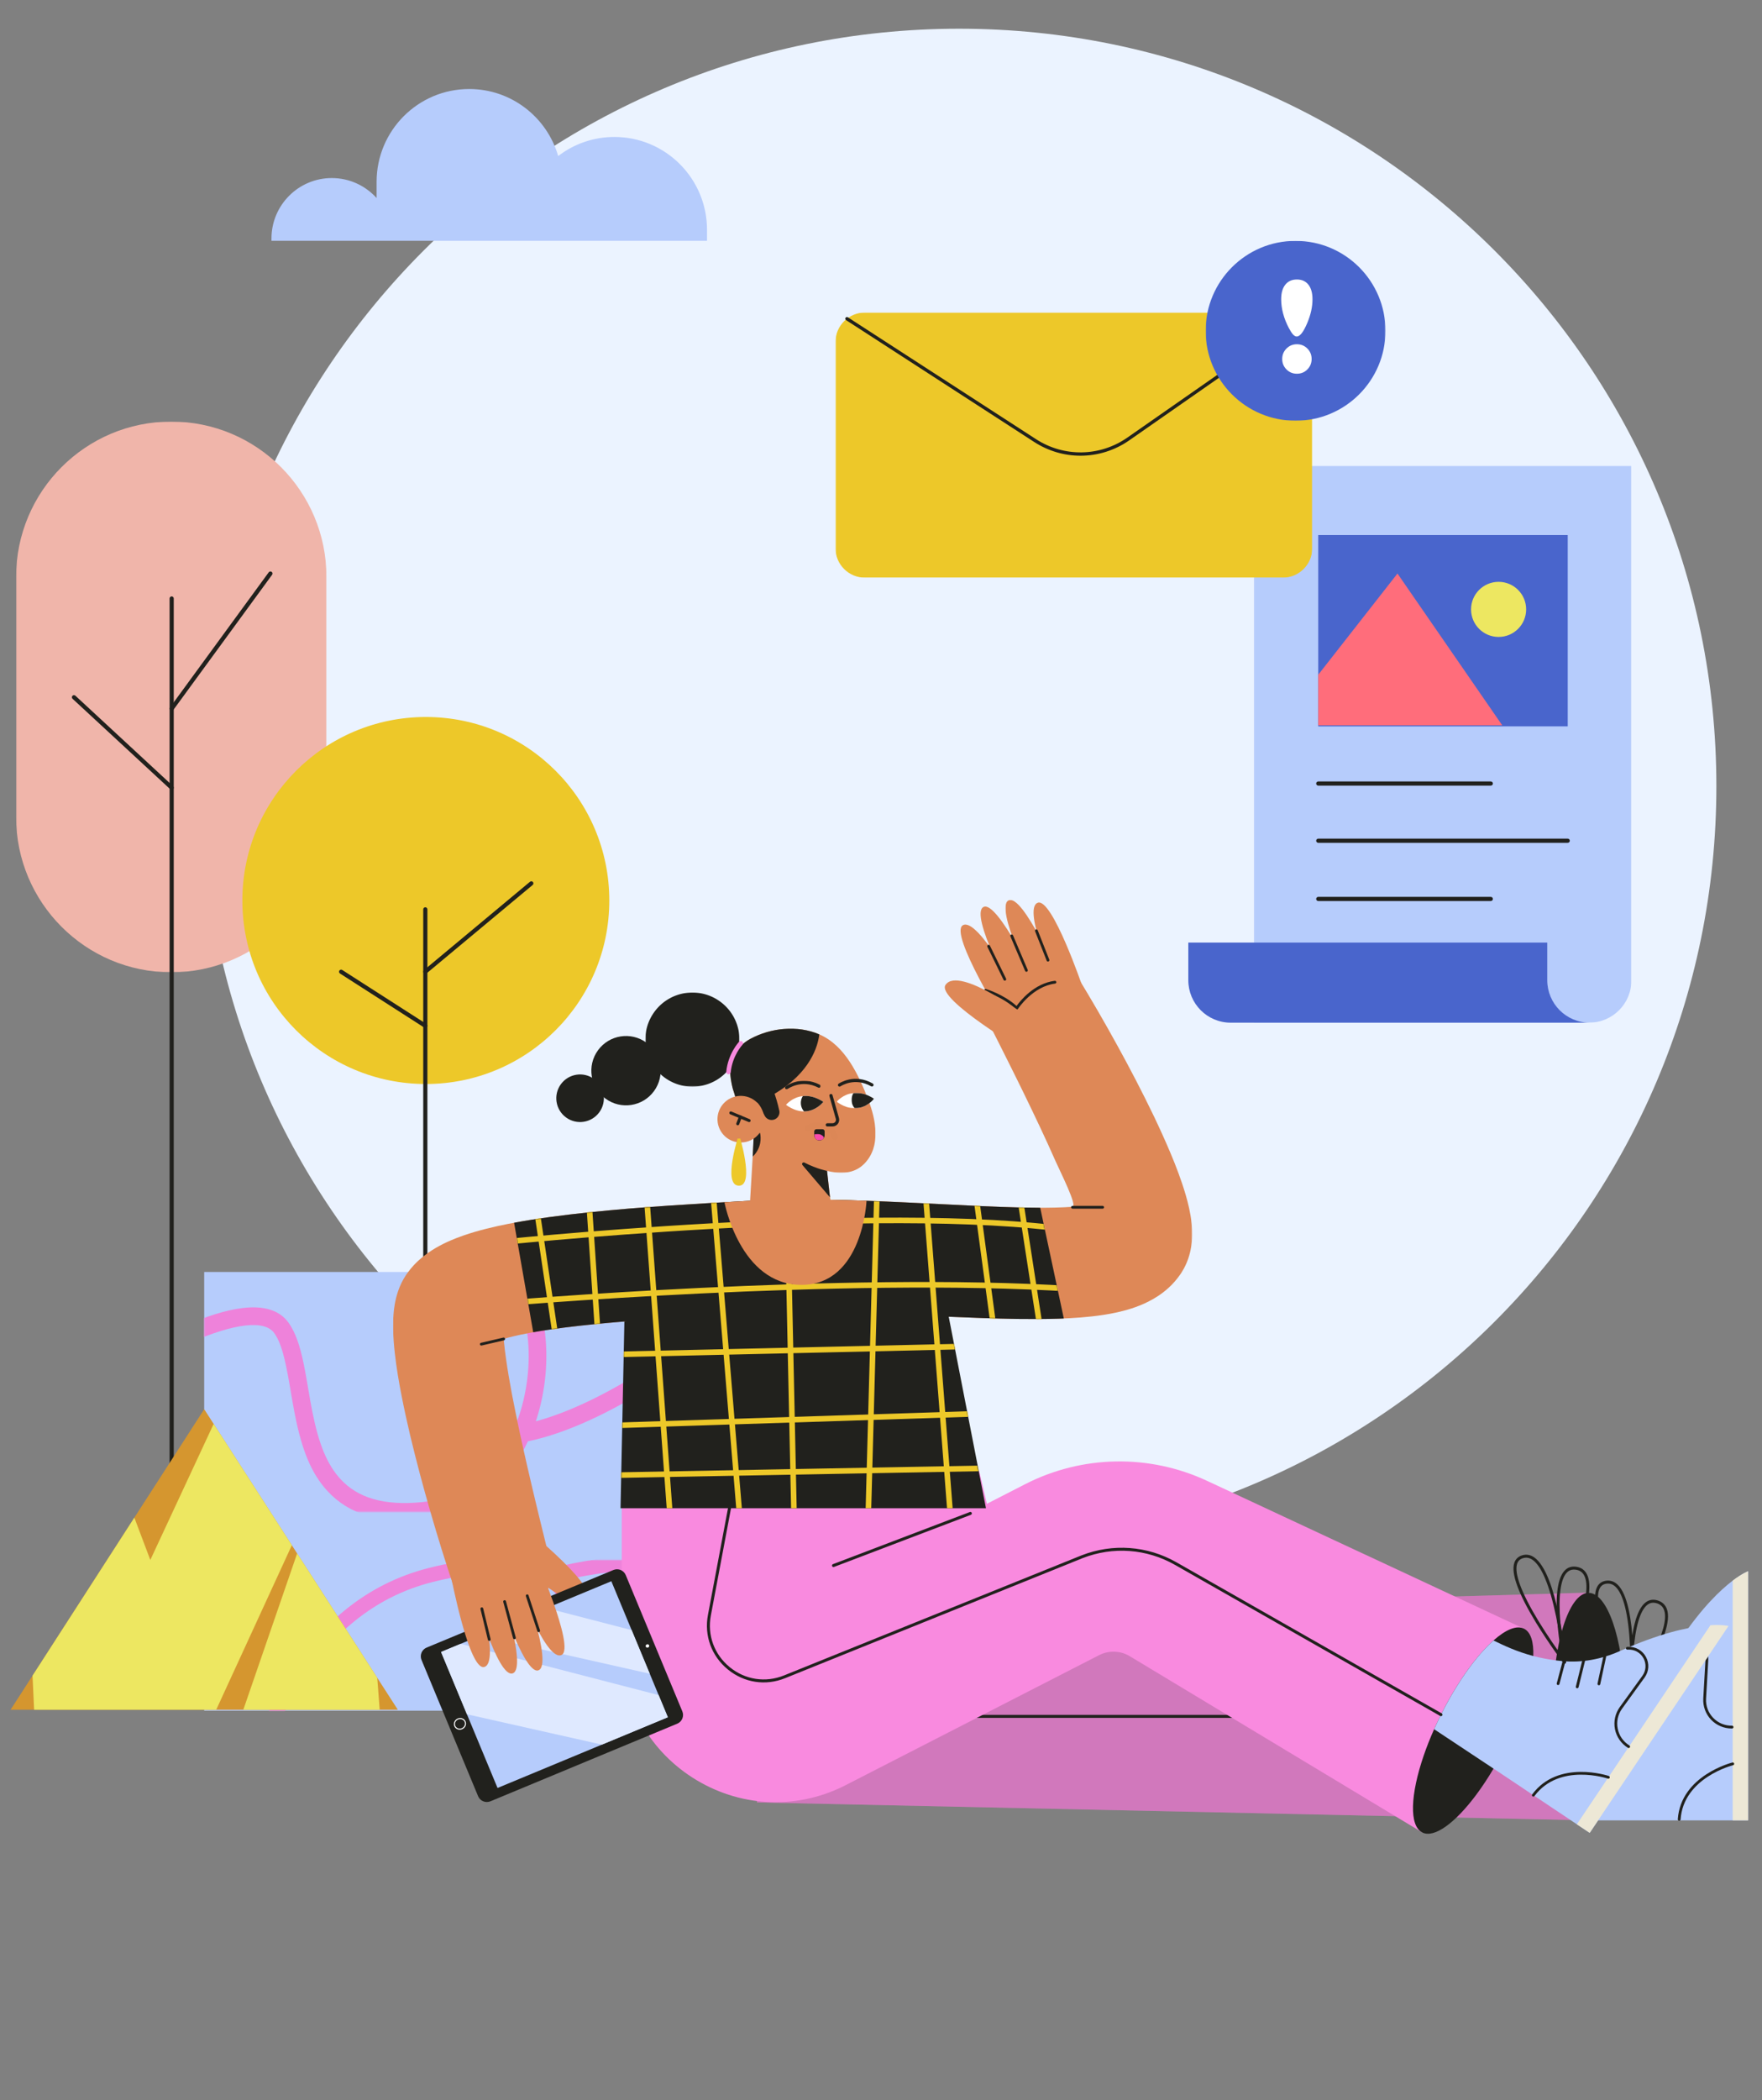
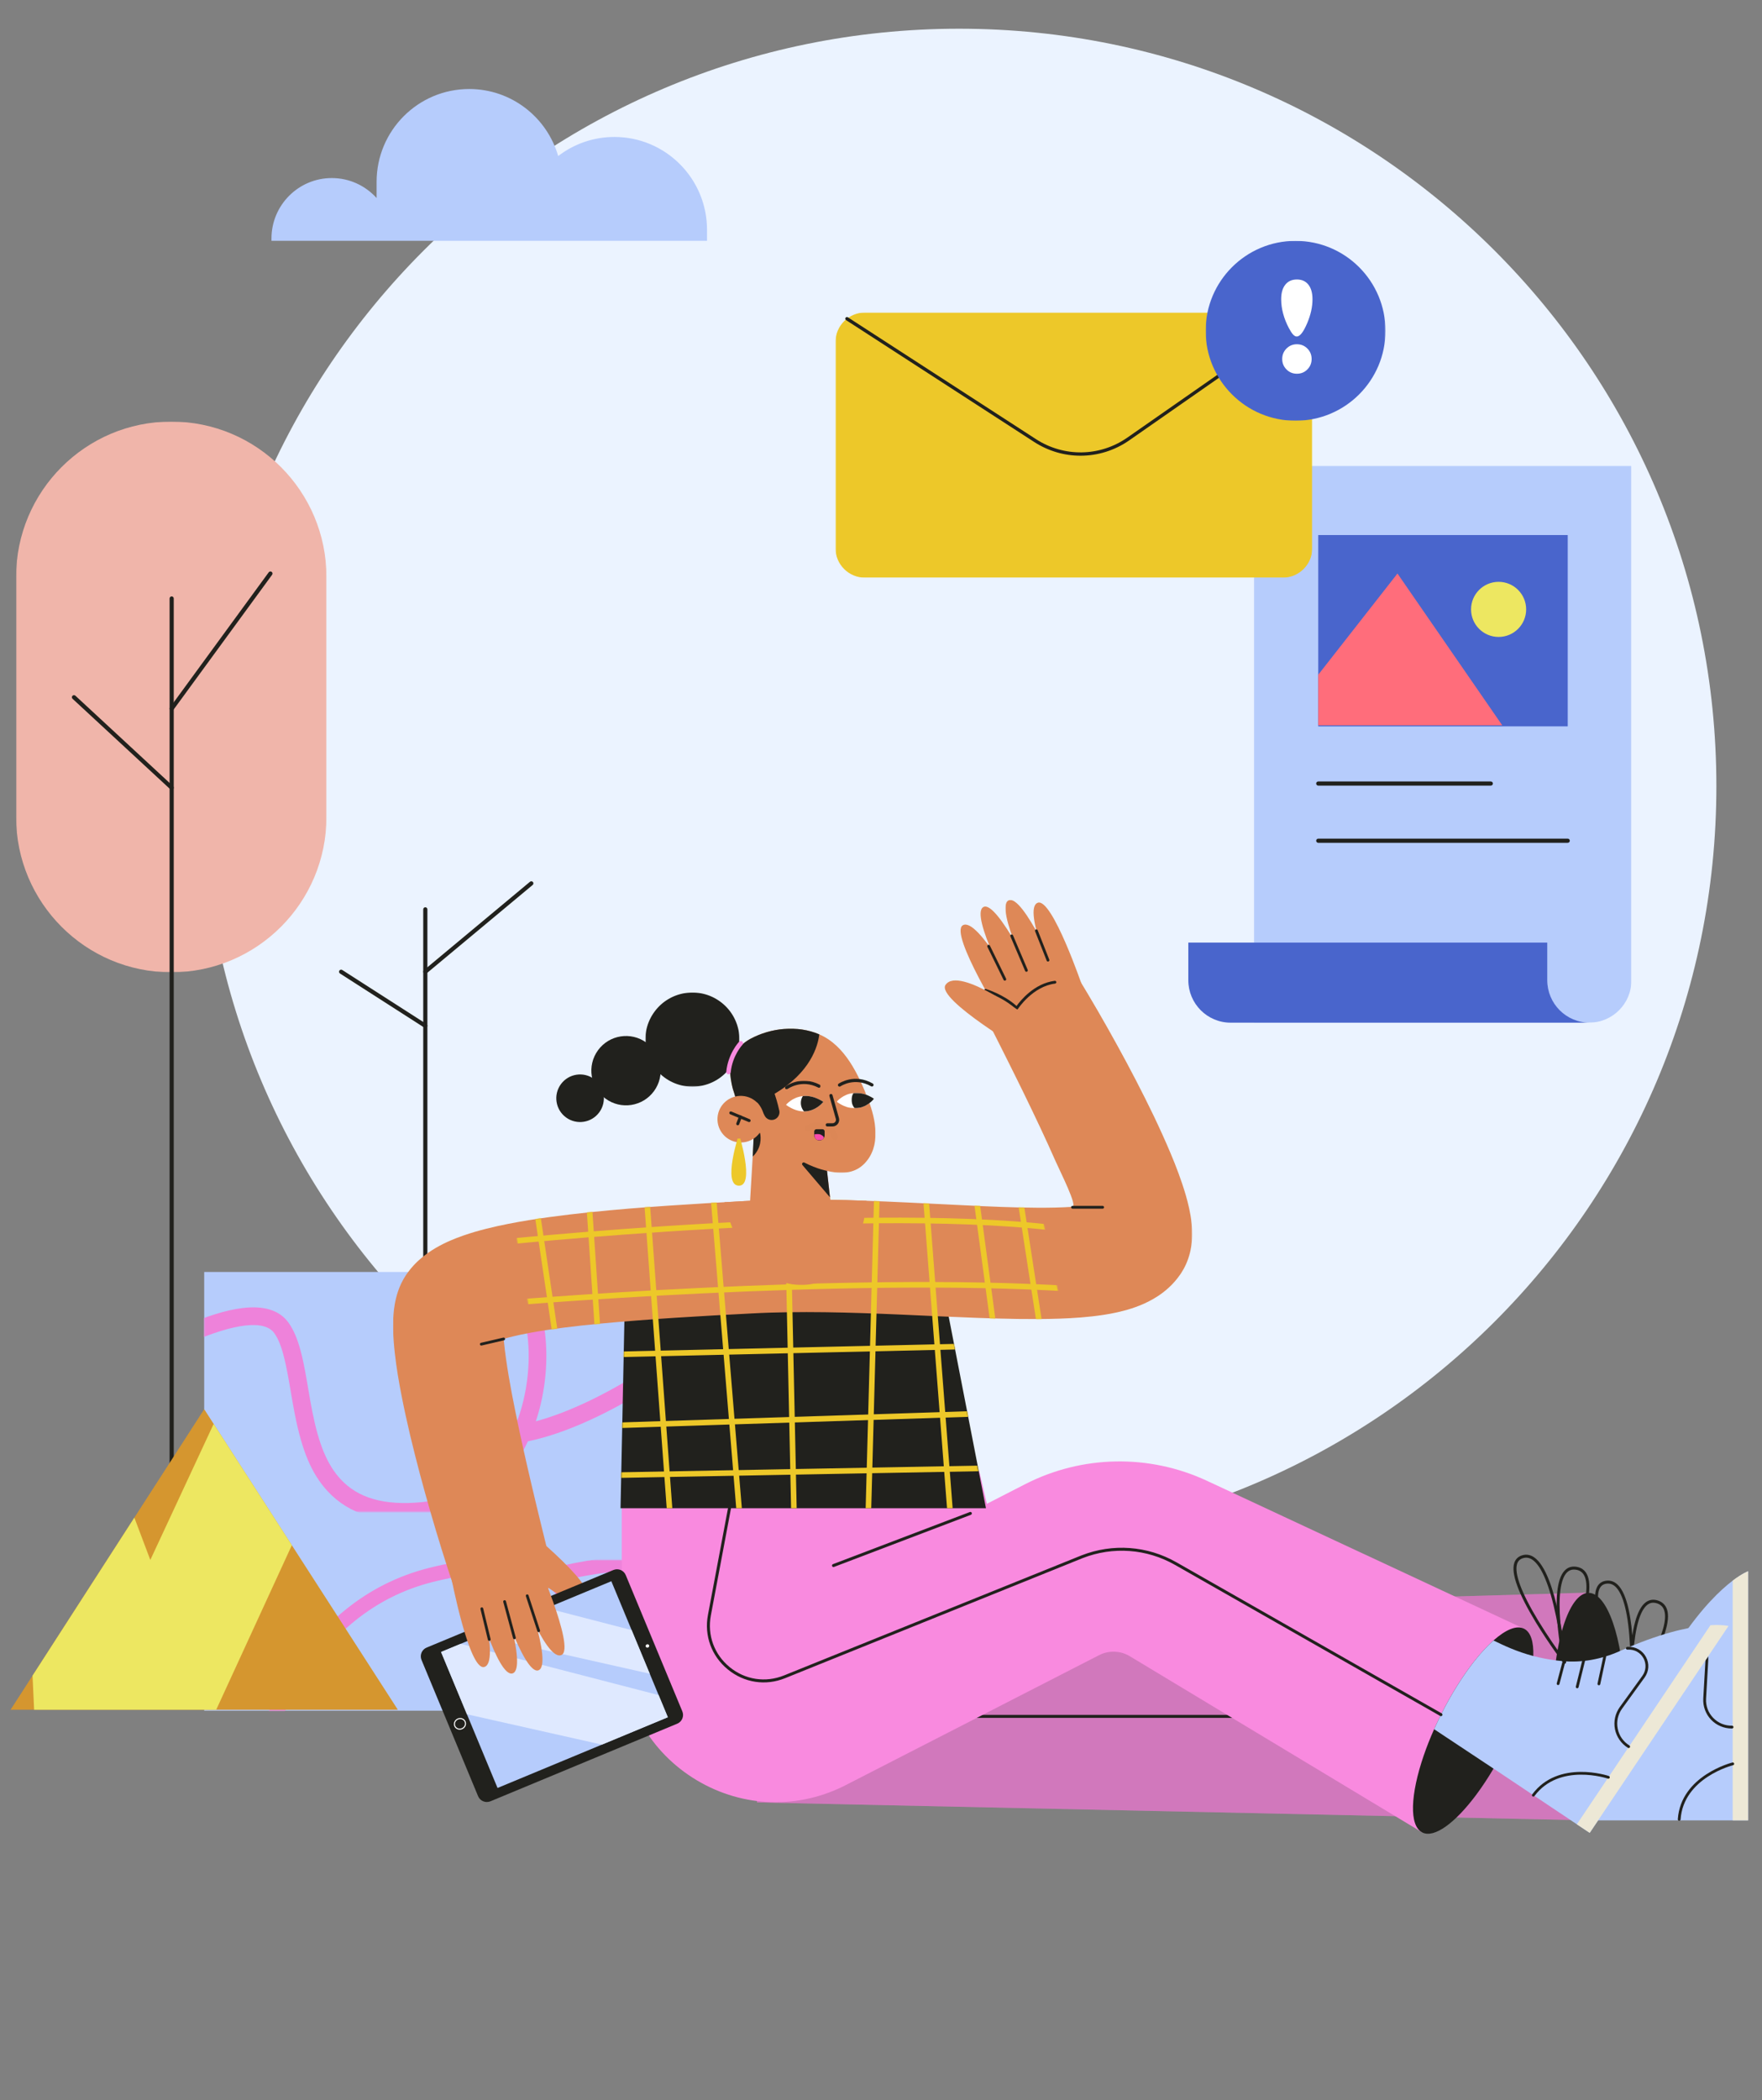
<svg xmlns="http://www.w3.org/2000/svg" viewBox="356.85 264.382 1695.038 2020" fill="none" overflow="visible" width="1695.038px" height="2020px">
  <rect x="356.85" y="264.382" width="1695.038" height="2020" fill="#808080" stroke="none" />
  <g id="Master/Spot Illustrations/Fresh Air">
    <path id="Background" fill-rule="evenodd" clip-rule="evenodd" d="M2008 1020.5C2008 1422.84 1681.84 1749 1279.5 1749C877.16 1749 551 1422.84 551 1020.5C551 618.161 877.16 292 1279.5 292C1681.84 292 2008 618.161 2008 1020.5" fill="#EBF3FF" />
    <path id="Cloud" fill-rule="evenodd" clip-rule="evenodd" d="M1037 485.407V496H618V493.795C618 477.743 624.493 463.194 635 452.677C645.505 442.149 660.012 435.641 676.04 435.641C693.147 435.641 708.516 443.068 719.139 454.861V439.283C719.139 414.628 729.117 392.307 745.231 376.148C761.356 359.987 783.628 350 808.231 350C848.84 350 883.085 377.24 893.818 414.466C908.821 402.965 927.556 396.112 947.898 396.112C997.103 396.112 1037 436.096 1037 485.407" fill="#B6CCFC" />
    <g id="Tree">
      <g id="Group 3">
        <mask id="mask027fd9dac-3e13-4360-8a98-860c567a65c0" style="mask-type:alpha" maskUnits="userSpaceOnUse" x="372" y="669" width="299" height="531" fill="#ffffff">
          <path id="Clip 2" fill-rule="evenodd" clip-rule="evenodd" d="M372.311 669.862H670.914V1199.57H372.311V669.862Z" fill="#ffffff" />
        </mask>
        <g mask="url(#mask027fd9dac-3e13-4360-8a98-860c567a65c0)">
          <path id="Fill 1" fill-rule="evenodd" clip-rule="evenodd" d="M521.613 1199.57V1199.57C439.156 1199.57 372.311 1132.6 372.311 1049.99V819.445C372.311 736.832 439.156 669.861 521.613 669.861V669.861C604.069 669.861 670.914 736.832 670.914 819.445V1049.99C670.914 1132.6 604.069 1199.57 521.613 1199.57" fill="#f0b5aa" />
        </g>
      </g>
-       <path id="Fill 4" fill-rule="evenodd" clip-rule="evenodd" d="M943 1130.5C943 1227.98 863.979 1307 766.5 1307C669.021 1307 590 1227.98 590 1130.5C590 1033.02 669.021 954 766.5 954C863.979 954 943 1033.02 943 1130.5" fill="#EDC829" />
      <path id="Fill 6" fill-rule="evenodd" clip-rule="evenodd" d="M522 1803C520.895 1803 520 1802.1 520 1800.99V840.011C520 838.9 520.895 838 522 838C523.105 838 524 838.9 524 840.011V1800.99C524 1802.1 523.105 1803 522 1803" fill="#21211D" />
      <path id="Fill 8" fill-rule="evenodd" clip-rule="evenodd" d="M766 1803C764.895 1803 764 1802.1 764 1800.99V1139.01C764 1137.9 764.895 1137 766 1137C767.105 1137 768 1137.9 768 1139.01V1800.99C768 1802.1 767.105 1803 766 1803" fill="#21211D" />
      <path id="Fill 10" fill-rule="evenodd" clip-rule="evenodd" d="M522.009 948C521.598 948 521.182 947.874 520.825 947.612C519.927 946.956 519.732 945.698 520.388 944.8L615.365 814.825C616.021 813.928 617.278 813.732 618.175 814.388C619.073 815.044 619.268 816.303 618.612 817.2L523.635 947.175C523.241 947.713 522.63 948 522.009 948" fill="#21211D" />
      <path id="Fill 12" fill-rule="evenodd" clip-rule="evenodd" d="M521.98 1024C521.487 1024 520.992 1023.82 520.603 1023.46L426.641 936.466C425.826 935.712 425.783 934.444 426.543 933.636C427.303 932.828 428.582 932.783 429.397 933.539L523.359 1020.53C524.174 1021.29 524.218 1022.56 523.457 1023.36C523.06 1023.79 522.521 1024 521.98 1024" fill="#21211D" />
      <path id="Fill 14" fill-rule="evenodd" clip-rule="evenodd" d="M766.013 1201C765.437 1201 764.865 1200.76 764.467 1200.28C763.755 1199.43 763.87 1198.16 764.722 1197.45L866.701 1112.47C867.554 1111.75 868.822 1111.87 869.533 1112.72C870.245 1113.57 870.13 1114.84 869.278 1115.55L767.3 1200.53C766.924 1200.85 766.467 1201 766.013 1201" fill="#21211D" />
      <path id="Fill 16" fill-rule="evenodd" clip-rule="evenodd" d="M765.988 1253C765.618 1253 765.243 1252.9 764.908 1252.68L683.928 1200.72C682.993 1200.12 682.719 1198.87 683.317 1197.93C683.916 1196.99 685.159 1196.72 686.093 1197.32L767.073 1249.28C768.008 1249.88 768.281 1251.13 767.683 1252.07C767.3 1252.67 766.651 1253 765.988 1253" fill="#21211D" />
    </g>
    <g id="Geometric">
      <path id="Fill 1" fill-rule="evenodd" clip-rule="evenodd" d="M553.289 1909.74H975.231V1487.79H553.289V1909.74Z" fill="#B6CCFC" />
      <g id="Group 8">
        <g id="Group 4">
          <mask id="mask127fd9dac-3e13-4360-8a98-860c567a65c0" style="mask-type:alpha" maskUnits="userSpaceOnUse" x="553" y="1487" width="423" height="232" fill="#ffffff">
            <path id="Clip 3" fill-rule="evenodd" clip-rule="evenodd" d="M553.289 1487.79H975.232V1718.52H553.289V1487.79Z" fill="#ffffff" />
          </mask>
          <g mask="url(#mask127fd9dac-3e13-4360-8a98-860c567a65c0)">
            <path id="Stroke 2" fill-rule="evenodd" clip-rule="evenodd" d="M868.424 1502.53C855.411 1477.5 834.331 1464.82 808.689 1469.36C758.035 1478.33 729.492 1554.71 753.261 1607.6C766.229 1636.46 792.785 1653.67 830.118 1654.26L831.374 1654.27C835.152 1654.3 839.03 1654.15 843.005 1653.84L843.98 1653.76L843.3 1654.95C840.869 1659.15 838.252 1663.17 835.455 1666.97C817.564 1691.31 793.208 1706.12 763.162 1709.13C725.968 1712.85 701.039 1704.97 684.529 1687.13C671.381 1672.93 663.604 1653.23 657.573 1623.45L657.206 1621.62C656.568 1618.39 655.943 1615.03 655.268 1611.24L654.573 1607.28L652.038 1592.47C649.763 1579.36 648.164 1571.46 646.062 1563.64L645.833 1562.79C642.905 1552.14 639.398 1543.73 634.745 1537.03C625.93 1524.33 610.484 1520.06 590.334 1522.46C574.308 1524.36 555.092 1530.47 533.232 1540.03C521.148 1545.32 508.475 1551.58 495.417 1558.6C480.698 1566.52 466.255 1575 452.685 1583.47C447.933 1586.44 443.627 1589.2 439.843 1591.67L438.415 1592.61L436.341 1593.99L435.088 1594.83L444.638 1608.89L448.218 1606.51L451.28 1604.51C454.431 1602.47 457.915 1600.25 461.689 1597.89L463.91 1596.51C476.539 1588.68 489.9 1580.88 503.471 1573.58C516.147 1566.76 528.417 1560.7 540.048 1555.61C582.478 1537.04 611.65 1533.57 620.779 1546.72C627.155 1555.91 630.676 1568.72 635.511 1596.67L637.386 1607.65L638.373 1613.32C639.018 1616.97 639.618 1620.23 640.224 1623.36L640.728 1625.91C647.347 1659 656.145 1681.5 672.054 1698.68C692.448 1720.71 722.664 1730.27 764.856 1726.04C799.873 1722.54 828.505 1705.13 849.153 1677.04L849.722 1676.26C855.385 1668.44 860.36 1659.9 864.609 1650.82L864.669 1650.69L865.142 1650.59C900.704 1643.1 942.887 1624.14 991.508 1592.93L982.325 1578.62L980.434 1579.83C940.372 1605.37 905.262 1622.07 875.333 1630.57L873.507 1631.08L872.329 1631.4L872.455 1631.02C877.065 1617.06 880.134 1602.27 881.557 1587.22C884.566 1555.36 879.91 1524.62 868.424 1502.53ZM811.651 1486.1C829.353 1482.97 843.525 1491.49 853.341 1510.37C863.188 1529.31 867.353 1556.81 864.632 1585.62L864.534 1586.63C862.852 1603.47 858.924 1619.88 852.972 1634.89L852.687 1635.6L852.098 1635.69C844.441 1636.85 837.202 1637.37 830.387 1637.26C799.602 1636.77 779.012 1623.43 768.767 1600.63C749.153 1556.99 773.09 1492.93 811.651 1486.1Z" fill="#EE82DA" />
          </g>
        </g>
        <g id="Group 7">
          <mask id="mask227fd9dac-3e13-4360-8a98-860c567a65c0" style="mask-type:alpha" maskUnits="userSpaceOnUse" x="593" y="1764" width="383" height="146" fill="#ffffff">
            <path id="Clip 6" fill-rule="evenodd" clip-rule="evenodd" d="M593.732 1764.75H975.232V1909.74H593.732V1764.75Z" fill="#ffffff" />
          </mask>
          <g mask="url(#mask227fd9dac-3e13-4360-8a98-860c567a65c0)">
            <path id="Stroke 5" fill-rule="evenodd" clip-rule="evenodd" d="M995.215 1771.74L994.413 1757.76L992.559 1757.87C949.787 1760.41 914.286 1765.63 885.952 1773.19L883.964 1773.72L883.01 1773.99L882.443 1773.71C875.62 1770.41 867.824 1767.87 859.151 1766.19C835.089 1761.52 804.785 1763.44 769.032 1772.56C709.103 1787.85 663.635 1826.68 630.714 1881.61C615.63 1906.78 604.189 1933.69 595.876 1960.6C593.219 1969.2 591.059 1977.24 589.349 1984.57L588.873 1986.64C588.352 1988.95 587.907 1991.05 587.535 1992.92L587.321 1994.01C587.205 1994.62 587.108 1995.13 587.029 1995.57L586.824 1996.74L600.64 1999L600.832 1997.92L601.166 1996.16C601.533 1994.28 601.986 1992.13 602.529 1989.73L602.754 1988.74C604.425 1981.47 606.574 1973.4 609.252 1964.73C617.255 1938.83 628.264 1912.93 642.723 1888.81C673.885 1836.81 716.511 1800.4 772.493 1786.12C806.371 1777.48 834.634 1775.7 856.485 1779.93L857.197 1780.07C858.379 1780.31 859.538 1780.57 860.674 1780.84L861.332 1781L860.505 1781.31C858.116 1782.23 855.801 1783.16 853.558 1784.12C825.15 1796.24 808.726 1811.92 805.123 1829.21C801.812 1845.1 810.016 1860.16 825.141 1868.9C839.883 1877.42 858.898 1878.7 875.88 1871.43C910.582 1856.58 924.685 1821.21 906.722 1794.08L906.412 1793.61C904.218 1790.38 901.621 1787.37 898.643 1784.6L898.501 1784.47L900.016 1784.11C925.194 1778.29 955.845 1774.13 992.01 1771.93L995.215 1771.74ZM881.36 1789.03L881.606 1789.18C887.357 1792.72 891.859 1796.99 895.049 1801.8C907.832 1821.12 897.538 1846.94 870.372 1858.56C843.994 1869.85 814.508 1852.8 818.828 1832.07C821.342 1820 834.447 1807.49 859.051 1796.99C865.731 1794.14 873.135 1791.49 881.265 1789.06L881.36 1789.03Z" fill="#EE82DA" />
          </g>
        </g>
      </g>
      <path id="Fill 9" fill-rule="evenodd" clip-rule="evenodd" d="M367 1908.86H739.58L553.29 1619.79L367 1908.86Z" fill="#D5962F" />
      <path id="Fill 10_2" fill-rule="evenodd" clip-rule="evenodd" d="M501.461 1764.77L486.093 1724.06L388.148 1876.04L389.672 1908.85H564.838L637.594 1750.6L562.384 1633.9L501.461 1764.77Z" fill="#EDE761" />
-       <path id="Fill 11" fill-rule="evenodd" clip-rule="evenodd" d="M590.906 1908.86H722.115L719.764 1878.11L642.691 1758.51L590.906 1908.86Z" fill="#EDE761" />
    </g>
    <g id="IMG">
      <g id="Group 3_2">
        <mask id="mask327fd9dac-3e13-4360-8a98-860c567a65c0" style="mask-type:alpha" maskUnits="userSpaceOnUse" x="1563" y="712" width="364" height="536" fill="#ffffff">
          <path id="Clip 2_2" fill-rule="evenodd" clip-rule="evenodd" d="M1563.11 712.342H1926.26V1248H1563.11V712.342Z" fill="#ffffff" />
        </mask>
        <g mask="url(#mask327fd9dac-3e13-4360-8a98-860c567a65c0)">
          <path id="Fill 1_2" fill-rule="evenodd" clip-rule="evenodd" d="M1563.11 712.342V1248H1885.55C1908.04 1248 1926.26 1229.79 1926.26 1207.34V1171.46V712.342H1563.11Z" fill="#B6CCFC" />
        </g>
      </g>
      <path id="Fill 4_2" fill-rule="evenodd" clip-rule="evenodd" d="M1625 963H1865V779H1625V963Z" fill="#4965CC" />
      <path id="Fill 6_2" fill-rule="evenodd" clip-rule="evenodd" d="M1790.96 1020H1625.04C1623.91 1020 1623 1019.11 1623 1018C1623 1016.89 1623.91 1016 1625.04 1016H1790.96C1792.09 1016 1793 1016.89 1793 1018C1793 1019.11 1792.09 1020 1790.96 1020" fill="#21211D" />
-       <path id="Fill 7" fill-rule="evenodd" clip-rule="evenodd" d="M1790.96 1131H1625.04C1623.91 1131 1623 1130.11 1623 1129C1623 1127.89 1623.91 1127 1625.04 1127H1790.96C1792.09 1127 1793 1127.89 1793 1129C1793 1130.11 1792.09 1131 1790.96 1131" fill="#21211D" />
      <path id="Fill 8_2" fill-rule="evenodd" clip-rule="evenodd" d="M1864.96 1075H1625.04C1623.91 1075 1623 1074.11 1623 1073C1623 1071.89 1623.91 1071 1625.04 1071H1864.96C1866.09 1071 1867 1071.89 1867 1073C1867 1074.11 1866.09 1075 1864.96 1075" fill="#21211D" />
      <path id="Fill 9_2" fill-rule="evenodd" clip-rule="evenodd" d="M1802 962H1625V913.346L1701.21 816L1802 962Z" fill="#FF6D7B" />
      <path id="Fill 10_3" fill-rule="evenodd" clip-rule="evenodd" d="M1825 850.5C1825 865.136 1813.14 877 1798.5 877C1783.86 877 1772 865.136 1772 850.5C1772 835.864 1783.86 824 1798.5 824C1813.14 824 1825 835.864 1825 850.5" fill="#EDE761" />
      <path id="Fill 11_2" fill-rule="evenodd" clip-rule="evenodd" d="M1886 1248C1874.76 1248 1864.59 1243.42 1857.22 1236.02C1849.85 1228.61 1845.3 1218.39 1845.3 1207.09V1171H1500V1207.09C1500 1218.39 1504.55 1228.61 1511.92 1236.02C1519.29 1243.42 1529.46 1248 1540.7 1248H1886Z" fill="#4965CC" />
    </g>
    <g id="Email" transform="translate(1137 496) scale(1 1)">
      <g id="Email/Notifiication 2">
        <g id="Group 23">
          <g id="Group 15">
            <mask id="mask07aa0c339-8b21-454c-b282-ba227c962fb9" style="mask-type:alpha" maskUnits="userSpaceOnUse" x="23" y="68" width="460" height="256" fill="#ffffff">
              <path id="Clip 14" fill-rule="evenodd" clip-rule="evenodd" d="M23.558 68.978H482.259V324H23.558V68.978Z" fill="#ffffff" />
            </mask>
            <g mask="url(#mask07aa0c339-8b21-454c-b282-ba227c962fb9)">
              <path id="Fill 13" fill-rule="evenodd" clip-rule="evenodd" d="M453.823 324H51.993C36.289 324 23.558 311.269 23.558 295.564V97.413C23.558 81.709 36.289 68.978 51.993 68.978H453.823C469.528 68.978 482.259 81.709 482.259 97.413V295.564C482.259 311.269 469.528 324 453.823 324" fill="#EDC829" />
            </g>
          </g>
          <path id="Fill 16" fill-rule="evenodd" clip-rule="evenodd" d="M259.309 206.699C243.842 206.699 228.36 202.297 214.713 193.46L33.739 76.264C32.994 75.782 32.781 74.787 33.264 74.042C33.746 73.296 34.741 73.083 35.486 73.566L216.46 190.761C243.471 208.254 277.979 207.663 304.373 189.258L466.563 76.173C467.289 75.665 468.292 75.844 468.8 76.573C469.308 77.301 469.129 78.302 468.401 78.81L306.212 191.895C292.077 201.751 275.701 206.699 259.309 206.699" fill="#21211D" />
          <g id="Group 20">
            <mask id="mask17aa0c339-8b21-454c-b282-ba227c962fb9" style="mask-type:alpha" maskUnits="userSpaceOnUse" x="379" y="0" width="174" height="174" fill="#ffffff">
              <path id="Clip 19" fill-rule="evenodd" clip-rule="evenodd" d="M379.653 0.042H552.672V173.061H379.653V0.042Z" fill="#ffffff" />
            </mask>
            <g mask="url(#mask17aa0c339-8b21-454c-b282-ba227c962fb9)">
              <path id="Fill 18" fill-rule="evenodd" clip-rule="evenodd" d="M552.672 86.551C552.672 134.329 513.941 173.061 466.163 173.061C418.385 173.061 379.653 134.329 379.653 86.551C379.653 38.774 418.385 0.042 466.163 0.042C513.941 0.042 552.672 38.774 552.672 86.551" fill="#4965CC" />
            </g>
          </g>
          <path id="Fill 21" fill-rule="evenodd" clip-rule="evenodd" d="M453.331 113.665C453.331 109.72 454.698 106.37 457.433 103.616C460.167 100.862 463.507 99.485 467.453 99.485C471.437 99.485 474.797 100.862 477.532 103.616C480.266 106.37 481.633 109.72 481.633 113.665C481.633 117.611 480.266 120.96 477.532 123.715C474.797 126.469 471.437 127.846 467.453 127.846C463.507 127.846 460.167 126.469 457.433 123.715C454.698 120.96 453.331 117.611 453.331 113.665M467.336 92.043C466.164 92.043 464.982 91.408 463.79 90.139C462.599 88.87 461.222 86.75 459.66 83.781C457.276 79.249 455.46 74.649 454.21 69.981C452.959 65.313 452.335 60.713 452.335 56.182C452.335 50.166 453.663 45.498 456.319 42.177C458.976 38.857 462.686 37.196 467.453 37.196C472.219 37.196 475.91 38.857 478.528 42.177C481.144 45.498 482.454 50.166 482.454 56.182C482.454 59.893 482.034 63.644 481.194 67.432C480.353 71.222 479.094 75.108 477.414 79.093C475.578 83.429 473.82 86.672 472.141 88.82C470.461 90.969 468.859 92.043 467.336 92.043" fill="white" />
        </g>
      </g>
    </g>
    <g id="Master/Characters/Sitting on Floor" transform="translate(672 423) scale(1 1)">
      <g id="Master/Characters/Sitting on Floor">
        <g id="Sitting on Floor/Lower Body" transform="translate(283 1246) scale(1 1)">
          <g id="Sitting on Floor/Lower Body/Pants 6">
            <g id="Group 52">
              <path id="Fill 1" fill-rule="evenodd" clip-rule="evenodd" d="M364.25 156.032H171.25V10.382L343.907 10.382L353.638 51.902L364.25 156.032Z" fill="#F98ADF" />
              <path id="Fill 2" fill-rule="evenodd" clip-rule="evenodd" d="M930.248 346.254L130.051 328.964V150.173L930.248 127.185V346.254Z" fill="#F98ADF" />
              <path id="Fill 2 Copy" opacity="0.2" fill-rule="evenodd" clip-rule="evenodd" d="M930.248 346.254L130.051 328.964V150.173L930.248 127.185V346.254Z" fill="#343434" />
              <g id="Group 51">
                <path id="Fill 3" fill-rule="evenodd" clip-rule="evenodd" d="M635.382 247.638H297.1C296.312 247.638 295.672 246.999 295.672 246.21C295.672 245.421 296.312 244.782 297.1 244.782H635.382C636.171 244.782 636.81 245.421 636.81 246.21C636.81 246.999 636.171 247.638 635.382 247.638" fill="#21211D" />
                <path id="Fill 5" fill-rule="evenodd" clip-rule="evenodd" d="M964.873 237.127C964.873 295.053 950.583 342.587 932.502 346.257C931.75 346.418 930.997 346.499 930.244 346.499C929.491 346.499 928.738 346.418 927.985 346.257C910.778 342.762 897 299.462 895.736 245.3C895.655 242.598 895.629 239.883 895.629 237.127C895.629 176.809 910.994 127.419 930.109 127.419C948.069 127.419 962.964 171.001 964.712 226.292C964.819 229.855 964.873 233.471 964.873 237.127" fill="#21211D" />
                <path id="Fill 7" fill-rule="evenodd" clip-rule="evenodd" d="M1083.53 106.624V346.258H927.983C910.776 342.762 896.998 299.463 895.734 245.301C912.296 242.64 935.014 241.295 964.71 226.293C966.417 225.433 968.151 224.519 969.898 223.564C985.976 214.799 999.876 201.397 1010.24 184.808C1013.02 180.345 1015.77 176.138 1018.47 172.158C1039.34 141.267 1057.04 124.49 1068.68 115.685C1078.09 108.56 1083.53 106.624 1083.53 106.624" fill="#B6CCFC" />
                <path id="Fill 9" fill-rule="evenodd" clip-rule="evenodd" d="M1083.53 106.624V346.258H1068.68V115.685C1078.09 108.56 1083.53 106.624 1083.53 106.624" fill="#EDE8D6" />
                <path id="Fill 11" fill-rule="evenodd" clip-rule="evenodd" d="M978.325 245.351C977.767 245.351 977.246 245.001 977.054 244.445L969.437 222.359C969.195 221.657 969.567 220.892 970.269 220.65C970.972 220.409 971.737 220.78 971.978 221.482L979.596 243.568C979.838 244.27 979.466 245.035 978.763 245.277C978.618 245.327 978.471 245.351 978.325 245.351" fill="#21211D" />
                <path id="Fill 13" fill-rule="evenodd" clip-rule="evenodd" d="M995.302 237.679C994.753 237.679 994.238 237.34 994.039 236.794L984.945 211.823C984.69 211.125 985.05 210.354 985.747 210.1C986.439 209.847 987.216 210.204 987.47 210.903L996.565 235.874C996.82 236.572 996.459 237.343 995.762 237.597C995.611 237.653 995.455 237.679 995.302 237.679" fill="#21211D" />
                <path id="Fill 15" fill-rule="evenodd" clip-rule="evenodd" d="M1011.02 223.668C1010.49 223.668 1009.98 223.348 1009.77 222.822L999.849 197.952C999.575 197.263 999.911 196.481 1000.6 196.206C1001.29 195.931 1002.07 196.266 1002.35 196.956L1012.27 221.825C1012.55 222.515 1012.21 223.297 1011.52 223.572C1011.36 223.637 1011.19 223.668 1011.02 223.668" fill="#21211D" />
                <path id="Fill 17" fill-rule="evenodd" clip-rule="evenodd" d="M1017.23 346.602C1017.2 346.602 1017.17 346.601 1017.13 346.599C1016.39 346.548 1015.83 345.906 1015.89 345.165C1018.79 303.071 1067.95 290.683 1068.45 290.563C1069.17 290.387 1069.9 290.831 1070.07 291.552C1070.25 292.274 1069.8 293 1069.08 293.176C1068.6 293.292 1021.34 305.234 1018.57 345.35C1018.52 346.06 1017.93 346.602 1017.23 346.602" fill="#21211D" />
                <path id="Fill 19" fill-rule="evenodd" clip-rule="evenodd" d="M1067.63 257.856C1060.24 257.856 1053.1 254.824 1047.97 249.49C1042.72 244.036 1039.96 236.575 1040.39 229.019L1042.51 192.066C1042.86 185.906 1039.73 180.22 1034.33 177.227C1028.94 174.239 1022.47 174.592 1017.44 178.146C1017.25 178.283 1017.05 178.424 1016.86 178.567C1016.26 179.006 1015.42 178.876 1014.98 178.276C1014.54 177.677 1014.67 176.836 1015.27 176.398C1015.48 176.245 1015.69 176.096 1015.89 175.95C1021.77 171.795 1029.33 171.383 1035.63 174.875C1041.94 178.373 1045.6 185.019 1045.19 192.219L1043.08 229.172C1042.68 236.084 1045.11 242.637 1049.91 247.626C1054.71 252.615 1061.21 255.296 1068.08 255.163C1068.79 255.143 1069.44 255.74 1069.45 256.482C1069.47 257.225 1068.88 257.838 1068.14 257.851C1067.97 257.855 1067.8 257.856 1067.63 257.856" fill="#21211D" />
                <path id="Fill 21" fill-rule="evenodd" clip-rule="evenodd" d="M948.774 118.471C948.286 118.471 947.789 118.505 947.281 118.574C944.243 118.984 942.118 120.455 940.784 123.069C936.459 131.546 940.521 151.448 952.533 180.623C959.059 196.473 966.335 211.115 970.027 218.314C970.333 210.556 970.723 195.199 969.929 178.891C968.449 148.482 963.594 128.626 955.89 121.468C953.728 119.459 951.388 118.471 948.774 118.471M971.205 225.089C970.687 225.089 970.199 224.807 969.947 224.337C969.839 224.138 959.118 204.12 949.892 181.711C937.377 151.313 933.457 131.146 938.239 121.771C940.005 118.309 942.919 116.281 946.898 115.743C950.969 115.194 954.649 116.415 957.835 119.375C977.63 137.769 972.843 220.246 972.63 223.748C972.591 224.385 972.134 224.919 971.511 225.056C971.409 225.079 971.306 225.089 971.205 225.089" fill="#21211D" />
                <path id="Fill 23" fill-rule="evenodd" clip-rule="evenodd" d="M992.288 136.883C990.259 136.883 988.402 137.538 986.675 138.854C979.643 144.21 974.944 160.371 973.083 185.59C972.079 199.206 972.171 212.113 972.315 218.597C980.92 205.826 1008.8 162.391 1002.81 144.284C1001.68 140.867 999.398 138.644 995.841 137.489C994.599 137.085 993.416 136.883 992.288 136.883M971.02 224.436C970.886 224.436 970.751 224.417 970.617 224.378C970.032 224.206 969.621 223.681 969.594 223.072C969.46 220.119 966.54 150.602 984.943 136.582C988.385 133.96 992.346 133.352 996.724 134.772C1001.14 136.207 1004.1 139.106 1005.52 143.387C1013 165.991 973.855 221.483 972.184 223.835C971.912 224.218 971.475 224.436 971.02 224.436" fill="#21211D" />
                <path id="Fill 25" fill-rule="evenodd" clip-rule="evenodd" d="M867.97 161.893L770.1 357.883L488.72 188.363C479.699 182.933 468.51 182.553 459.14 187.353L217.32 311.363C171.22 335.793 117.06 334.443 72.19 307.683C26.99 280.713 0 233.193 0 180.553V173.533V1.5L206.82 10.383L188.67 125.123L327 54.182L387.92 22.942C442.65 -5.117 507.27 -6.327 563.01 19.672L867.97 161.893Z" fill="#F98ADF" />
                <path id="Fill 27" fill-rule="evenodd" clip-rule="evenodd" d="M876.875 188.155C876.592 196.126 875.141 205.496 872.613 215.807C868.23 233.686 860.555 254.402 849.989 275.547C846.346 282.86 842.528 289.837 838.63 296.451C833.145 305.713 827.485 314.236 821.839 321.804C801.702 348.717 781.645 363.652 770.098 357.885C757.273 351.473 758.617 321.28 771.482 283.815C774.265 275.682 777.612 267.199 781.471 258.556C783.514 253.931 785.719 249.28 788.058 244.588C798.005 224.693 809.149 207.056 820.119 193.156C826.41 185.184 832.647 178.436 838.562 173.207C850.312 162.788 860.783 158.298 867.962 161.887C874.495 165.154 877.345 174.658 876.875 188.155" fill="#21211D" />
                <path id="Fill 29" fill-rule="evenodd" clip-rule="evenodd" d="M1064.65 159.28L931.132 358.276L918.792 350.021L842.96 299.315L838.632 296.452L781.473 258.556C783.516 253.932 785.721 249.28 788.06 244.589C798.007 224.693 809.152 207.056 820.122 193.156C826.413 185.185 832.65 178.436 838.565 173.207C848.62 178.06 860.732 183.907 876.877 188.155C880.265 189.056 883.84 189.876 887.618 190.602C891.315 191.314 895.213 191.947 899.313 192.457C901.208 192.699 903.158 192.887 905.134 193.075C923.376 194.756 942.384 191.368 960.237 183.37C965.036 181.219 969.647 179.256 974.11 177.455C1008.66 163.42 1032.69 159.347 1047.28 158.527C1059.04 157.855 1064.65 159.28 1064.65 159.28" fill="#B6CCFC" />
                <path id="Fill 31" fill-rule="evenodd" clip-rule="evenodd" d="M870.024 93.567C869.045 93.567 868.05 93.719 867.037 94.022C864.099 94.899 862.228 96.682 861.316 99.472C858.361 108.518 865.465 127.547 881.863 154.502C890.772 169.147 900.233 182.48 905 189.018C904.097 181.307 902.097 166.075 898.78 150.089C892.593 120.279 884.713 101.418 875.991 95.543C874.03 94.223 872.058 93.567 870.024 93.567M906.994 195.546C906.557 195.546 906.132 195.345 905.856 194.981C905.719 194.8 892.018 176.691 879.423 155.986C862.338 127.902 855.333 108.589 858.601 98.585C859.808 94.89 862.372 92.434 866.218 91.285C870.155 90.11 873.98 90.745 877.586 93.174C900 108.269 908.083 190.489 908.416 193.982C908.476 194.618 908.108 195.216 907.513 195.448C907.343 195.514 907.168 195.546 906.994 195.546" fill="#21211D" />
                <path id="Fill 33" fill-rule="evenodd" clip-rule="evenodd" d="M915.929 104.997C913.235 104.997 910.989 105.968 909.102 107.937C902.989 114.32 900.857 131.014 902.936 156.216C904.059 169.823 906.155 182.56 907.304 188.942C913.821 174.99 934.618 127.751 925.884 110.794C924.237 107.594 921.639 105.753 917.946 105.164C917.246 105.053 916.575 104.997 915.929 104.997M906.711 194.929C906.649 194.929 906.587 194.925 906.525 194.916C905.92 194.837 905.433 194.383 905.311 193.786C904.721 190.89 891.037 122.669 907.039 105.961C910.032 102.837 913.852 101.619 918.395 102.343C922.985 103.075 926.36 105.478 928.424 109.487C939.326 130.655 909.274 191.554 907.989 194.137C907.745 194.626 907.247 194.929 906.711 194.929" fill="#21211D" />
                <path id="Fill 35" fill-rule="evenodd" clip-rule="evenodd" d="M1064.65 159.28L931.129 358.276L918.789 350.021L1047.28 158.527C1059.04 157.855 1064.65 159.28 1064.65 159.28" fill="#EDE8D6" />
                <path id="Fill 37" fill-rule="evenodd" clip-rule="evenodd" d="M900.744 216.09C900.63 216.09 900.515 216.075 900.399 216.045C899.682 215.855 899.254 215.119 899.443 214.401L905.424 191.817C905.615 191.099 906.353 190.672 907.067 190.861C907.785 191.052 908.213 191.788 908.023 192.505L902.043 215.089C901.883 215.692 901.339 216.09 900.744 216.09" fill="#21211D" />
                <path id="Fill 39" fill-rule="evenodd" clip-rule="evenodd" d="M919.116 219.178C919.01 219.178 918.901 219.165 918.794 219.138C918.072 218.961 917.632 218.232 917.809 217.511L924.171 191.708C924.348 190.987 925.077 190.547 925.798 190.725C926.519 190.902 926.96 191.631 926.782 192.352L920.421 218.155C920.269 218.768 919.72 219.178 919.116 219.178" fill="#21211D" />
                <path id="Fill 41" fill-rule="evenodd" clip-rule="evenodd" d="M939.978 216.302C939.885 216.302 939.791 216.292 939.695 216.272C938.969 216.116 938.507 215.401 938.663 214.676L944.279 188.495C944.434 187.77 945.138 187.306 945.875 187.463C946.601 187.618 947.063 188.333 946.908 189.059L941.291 215.24C941.156 215.87 940.598 216.302 939.978 216.302" fill="#21211D" />
                <path id="Fill 43" fill-rule="evenodd" clip-rule="evenodd" d="M876.925 323.372C876.647 323.372 876.366 323.286 876.125 323.107C875.529 322.665 875.404 321.823 875.846 321.227C900.975 287.33 949.065 303.386 949.546 303.552C950.248 303.794 950.621 304.558 950.38 305.26C950.138 305.963 949.372 306.336 948.672 306.095C948.207 305.935 901.954 290.525 878.006 322.828C877.742 323.184 877.336 323.372 876.925 323.372" fill="#21211D" />
                <path id="Fill 45" fill-rule="evenodd" clip-rule="evenodd" d="M968.63 276.677C968.39 276.677 968.148 276.613 967.928 276.478C961.478 272.519 956.929 265.992 955.446 258.57C953.965 251.148 955.659 243.374 960.095 237.241L981.787 207.251C985.403 202.251 985.827 195.772 982.894 190.343C979.964 184.923 974.299 181.731 968.174 182.019C967.935 182.03 967.694 182.043 967.45 182.058C966.717 182.1 966.071 181.539 966.026 180.799C965.982 180.057 966.545 179.42 967.286 179.375C967.544 179.359 967.798 179.345 968.05 179.333C975.236 178.992 981.834 182.729 985.259 189.065C988.688 195.411 988.192 202.983 983.965 208.826L962.273 238.817C958.216 244.427 956.728 251.255 958.083 258.044C959.439 264.833 963.435 270.565 969.334 274.187C969.967 274.575 970.165 275.403 969.776 276.036C969.523 276.449 969.081 276.677 968.63 276.677" fill="#21211D" />
                <path id="Fill 47" fill-rule="evenodd" clip-rule="evenodd" d="M788.055 246.017C787.815 246.017 787.573 245.957 787.349 245.83L532.154 100.498C504.905 84.98 472.521 82.618 443.307 94.02L157.152 209.474C138.318 217.074 117.694 213.924 101.986 201.049C86.277 188.175 79.139 168.572 82.892 148.612L104.289 34.79C104.435 34.015 105.179 33.502 105.956 33.65C106.732 33.796 107.242 34.542 107.097 35.318L85.699 149.14C82.142 168.058 88.908 186.638 103.796 198.84C118.684 211.042 138.232 214.028 156.083 206.825L442.254 91.365C472.289 79.643 505.566 82.069 533.568 98.017L788.763 243.348C789.449 243.738 789.688 244.61 789.297 245.295C789.034 245.758 788.551 246.017 788.055 246.017" fill="#21211D" />
                <path id="Fill 49" fill-rule="evenodd" clip-rule="evenodd" d="M203.656 102.57C203.08 102.57 202.538 102.22 202.321 101.65C202.04 100.913 202.41 100.087 203.147 99.807L334.847 49.667C335.588 49.385 336.41 49.757 336.691 50.494C336.971 51.231 336.601 52.056 335.864 52.336L204.164 102.476C203.996 102.54 203.824 102.57 203.656 102.57" fill="#21211D" />
              </g>
            </g>
          </g>
        </g>
        <g id="Upper Body" transform="translate(-179 591) scale(1 1)">
          <g id="Upper Body/Ipad">
            <g id="Group 106">
              <g id="Group 55">
                <path id="Fill 1" fill-rule="evenodd" clip-rule="evenodd" d="M460.805 701.028L465.265 484.597C470.237 443.543 505.816 413.132 547.143 414.614L694.748 418.619C730.303 419.893 760.695 444.606 769.195 479.153L812.337 701.028H460.805Z" fill="#21211d" />
                <g id="Group 5">
                  <mask id="mask013423c76-ffd6-4fb7-8cf3-494f012ef402" style="mask-type:alpha" maskUnits="userSpaceOnUse" x="242" y="166" width="769" height="644" fill="#ffffff">
                    <path id="Clip 4" fill-rule="evenodd" clip-rule="evenodd" d="M242 166.775H1010.73V809.632H242V166.775Z" fill="#ffffff" />
                  </mask>
                  <g mask="url(#mask013423c76-ffd6-4fb7-8cf3-494f012ef402)">
                    <path id="Fill 3" fill-rule="evenodd" clip-rule="evenodd" d="M297.421 767.691L294.461 758.68L288.744 740.65C285.039 728.606 281.37 716.547 277.885 704.41C274.414 692.27 270.963 680.096 267.727 667.813C264.49 655.531 261.353 643.173 258.363 630.671C255.423 618.153 252.649 605.507 250.11 592.54C248.845 586.056 247.634 579.488 246.537 572.765C245.462 566.034 244.479 559.165 243.669 551.952C242.872 544.707 242.201 537.23 242.029 528.571C241.991 526.394 241.984 524.148 242.045 521.736C242.1 519.349 242.217 516.806 242.451 514.013C242.689 511.214 243.013 508.236 243.633 504.697C244.273 501.153 245.125 497.142 246.891 492.002L247.647 489.948L248.044 488.924C248.171 488.596 248.316 488.24 248.488 487.84C248.815 487.071 249.153 486.306 249.502 485.546L250.051 484.379L250.699 483.094C251.144 482.234 251.583 481.411 252.073 480.543C252.626 479.587 253.2 478.642 253.794 477.709L254.652 476.394L255.243 475.55L256.45 473.878C258.132 471.562 259.686 469.772 261.359 467.887C261.787 467.401 262.176 466.995 262.565 466.593L263.753 465.38L264.957 464.184C265.362 463.786 265.774 463.385 266.141 463.057C272.369 457.333 277.944 453.671 282.99 450.686C288.044 447.736 292.628 445.535 296.976 443.631C301.333 441.726 305.37 440.219 309.33 438.824C317.215 436.073 324.537 434.019 331.679 432.205C338.813 430.399 345.7 428.911 352.498 427.559C366.072 424.878 379.221 422.816 392.227 421.02C418.209 417.472 443.601 414.947 468.852 412.838C494.09 410.784 519.138 409.129 544.09 407.64L581.445 405.525L591.087 405.026L600.978 404.618C607.551 404.393 614.093 404.211 620.599 404.132C646.628 403.814 672.189 404.389 697.452 405.298C722.708 406.212 747.667 407.487 772.31 408.701C796.933 409.934 821.294 411.208 844.922 411.755C856.717 412.025 868.335 412.116 879.441 411.838C884.991 411.701 890.4 411.462 895.554 411.101C900.699 410.741 884.089 378.018 879.31 367.254C869.817 345.663 859.453 323.921 848.886 302.193C843.552 291.35 838.246 280.451 832.783 269.629L824.633 253.38L816.544 237.375L816.191 236.677C804.185 212.924 813.709 183.935 837.462 171.93C859.999 160.539 887.345 168.691 900.331 189.827L905.387 198.109L910.294 206.254L919.904 222.599C926.194 233.553 932.479 244.517 938.548 255.635C950.771 277.837 962.53 300.381 973.771 323.73C979.344 335.441 984.786 347.349 990.012 359.772C992.628 365.992 995.184 372.346 997.615 378.99C1000.06 385.649 1002.42 392.517 1004.63 400.146C1005.73 403.979 1006.79 407.958 1007.77 412.409C1008.73 416.86 1009.65 421.666 1010.25 427.685C1010.54 430.71 1010.77 434.012 1010.72 438.052C1010.65 442.111 1010.43 446.75 1009.09 453.112C1008.72 454.77 1008.37 456.288 1007.79 458.207C1007.51 459.135 1007.24 459.994 1006.91 460.964C1006.55 461.985 1006.17 462.999 1005.77 464.005C1005.56 464.522 1005.38 464.976 1005.13 465.539L1004.37 467.214L1003.57 468.87C1003.28 469.433 1003.04 469.925 1002.68 470.558C1002.02 471.765 1001.32 472.955 1000.59 474.122C1000.16 474.8 999.889 475.21 999.735 475.434L999.117 476.337C995.783 481.168 992.12 485.214 988.533 488.55C984.937 491.893 981.409 494.558 978.065 496.785C974.707 499.019 971.578 500.761 968.579 502.28C965.583 503.793 962.743 505.045 960.065 506.106C957.366 507.182 954.795 508.094 952.341 508.882C947.401 510.479 942.873 511.635 938.543 512.602C934.212 513.567 930.115 514.31 926.148 514.936C918.22 516.18 910.805 516.957 903.613 517.534C896.43 518.102 889.477 518.459 882.661 518.691C869.031 519.15 855.896 519.144 842.951 518.967C817.095 518.576 792.012 517.522 767.201 516.431C742.41 515.298 717.937 514.14 693.73 513.351C669.534 512.565 645.598 512.13 622.139 512.503C616.274 512.593 610.446 512.709 604.653 512.896L595.999 513.224L587.106 513.654L550.336 515.606C525.881 516.978 501.537 518.505 477.441 520.381C453.363 522.233 429.464 524.352 406.381 527.302C394.86 528.778 383.538 530.464 372.815 532.478C367.468 533.488 362.248 534.57 357.376 535.756C354.163 536.535 351.062 537.358 348.228 538.199C346.774 538.631 348.154 535.855 348.639 540.914C349.126 546.006 349.799 551.402 350.588 556.902C351.357 562.411 352.221 568.041 353.18 573.728C355.085 585.105 357.323 596.695 359.701 608.344C362.035 620.008 364.553 631.743 367.19 643.498C369.831 655.253 372.484 667.06 375.291 678.856C378.086 690.654 380.873 702.484 383.782 714.285L392.422 749.467L392.602 750.197C398.923 775.936 383.182 801.926 357.443 808.247C333.047 814.239 308.368 800.227 300.482 776.852L297.421 767.691Z" fill="#de8857" />
                  </g>
                </g>
                <path id="Fill 6" fill-rule="evenodd" clip-rule="evenodd" d="M359.525 712.08C359.525 712.08 439.428 775.313 428.265 787.719C412.904 804.792 353.371 745.458 353.371 745.458L359.525 712.08Z" fill="#de8857" />
                <path id="Fill 8" fill-rule="evenodd" clip-rule="evenodd" d="M515.351 908.245L466.849 928.396L430.903 943.318L411.424 951.424L335.646 982.893C331.008 984.816 325.698 982.611 323.776 977.987L293.072 904.051L286.472 888.175L270.999 850.911L269.346 846.932C267.423 842.308 269.615 836.984 274.239 835.062L316.006 817.72L453.944 760.427C458.582 758.504 463.892 760.695 465.814 765.333L518.644 892.517L520.244 896.375C522.166 901.013 519.976 906.323 515.351 908.245" fill="#21211D" />
                <path id="Fill 10" fill-rule="evenodd" clip-rule="evenodd" d="M506.291 902.04L342.48 970.081L288.145 839.268L451.956 771.227L506.291 902.04Z" fill="#B6CCFC" />
                <path id="Fill 12" fill-rule="evenodd" clip-rule="evenodd" d="M506.291 902.04L497.44 880.731L307.029 831.424L288.145 839.268L313.036 899.192L442.859 928.388L506.291 902.04Z" fill="#DFE9FF" />
                <path id="Fill 14" fill-rule="evenodd" clip-rule="evenodd" d="M326 823.543L488.9 860.177L471.482 818.243L389.728 797.073L326 823.543Z" fill="#DFE9FF" />
                <path id="Fill 16" fill-rule="evenodd" clip-rule="evenodd" d="M487.304 834.994C486.423 835.36 485.428 834.984 485.083 834.153C484.738 833.322 485.173 832.352 486.054 831.986C486.936 831.62 487.93 831.996 488.275 832.827C488.62 833.658 488.185 834.628 487.304 834.994" fill="white" />
                <path id="Fill 18" fill-rule="evenodd" clip-rule="evenodd" d="M306.548 903.799C305.897 903.799 305.23 903.926 304.584 904.194C302.108 905.223 300.877 907.946 301.84 910.265C302.803 912.584 305.603 913.634 308.078 912.606C310.554 911.577 311.785 908.854 310.822 906.534C310.11 904.82 308.395 903.799 306.548 903.799M306.116 914.013C303.872 914.013 301.778 912.757 300.904 910.654C299.728 907.819 301.204 904.502 304.195 903.259C307.187 902.016 310.58 903.311 311.757 906.146C312.935 908.981 311.458 912.298 308.466 913.541C307.695 913.861 306.896 914.013 306.116 914.013" fill="white" />
                <path id="Fill 20" fill-rule="evenodd" clip-rule="evenodd" d="M321.912 769.092C321.912 769.092 345.729 850.335 329.484 853.741C315.051 856.768 297.875 767.212 297.875 767.212L321.912 769.092Z" fill="#de8857" />
                <path id="Fill 22" fill-rule="evenodd" clip-rule="evenodd" d="M344.124 773.636C344.124 773.636 371.613 855.128 356.987 859.855C342.298 864.604 318.73 778.647 318.73 778.647L344.124 773.636Z" fill="#de8857" />
                <path id="Fill 24" fill-rule="evenodd" clip-rule="evenodd" d="M365.036 767.51C365.036 767.51 396.446 851.515 381.822 856.891C367.585 862.124 339.945 773.865 339.945 773.865L365.036 767.51Z" fill="#de8857" />
                <path id="Fill 26" fill-rule="evenodd" clip-rule="evenodd" d="M376.707 742.849C376.707 742.849 418.238 836.254 403.896 842.229C388.257 848.744 358.457 765.687 358.457 765.687L376.707 742.849Z" fill="#de8857" />
                <path id="Fill 28" fill-rule="evenodd" clip-rule="evenodd" d="M382.051 820.189C381.486 820.189 380.959 819.83 380.774 819.263L369.747 785.637C369.515 784.932 369.9 784.172 370.605 783.941C371.314 783.71 372.071 784.094 372.301 784.799L383.328 818.426C383.56 819.131 383.176 819.89 382.47 820.122C382.331 820.167 382.19 820.189 382.051 820.189" fill="#21211D" />
                <path id="Fill 30" fill-rule="evenodd" clip-rule="evenodd" d="M358.706 827.007C358.114 827.007 357.571 826.612 357.409 826.013L347.977 791.153C347.783 790.436 348.207 789.698 348.924 789.504C349.643 789.31 350.379 789.734 350.573 790.451L360.005 825.311C360.199 826.028 359.775 826.766 359.058 826.96C358.94 826.992 358.822 827.007 358.706 827.007" fill="#21211D" />
                <path id="Fill 32" fill-rule="evenodd" clip-rule="evenodd" d="M334.506 828.582C333.9 828.582 333.349 828.169 333.2 827.553L326.062 798.021C325.887 797.3 326.331 796.573 327.052 796.399C327.773 796.224 328.501 796.668 328.675 797.39L335.814 826.922C335.988 827.643 335.545 828.37 334.823 828.544C334.717 828.57 334.61 828.582 334.506 828.582" fill="#21211D" />
                <path id="Fill 34" fill-rule="evenodd" clip-rule="evenodd" d="M881.35 201.453C881.35 201.453 846.558 124.271 862.177 118.657C876.055 113.669 905.416 200.001 905.416 200.001L881.35 201.453Z" fill="#de8857" />
                <g id="Group 38">
                  <mask id="mask113423c76-ffd6-4fb7-8cf3-494f012ef402" style="mask-type:alpha" maskUnits="userSpaceOnUse" x="831" y="116" width="53" height="85" fill="#ffffff">
                    <path id="Clip 37" fill-rule="evenodd" clip-rule="evenodd" d="M831.09 116H883.181V200.015H831.09V116Z" fill="#ffffff" />
                  </mask>
                  <g mask="url(#mask113423c76-ffd6-4fb7-8cf3-494f012ef402)">
                    <path id="Fill 36" fill-rule="evenodd" clip-rule="evenodd" d="M858.722 200.015C858.722 200.015 820.258 123.093 834.092 116.393C847.986 109.665 883.181 191.55 883.181 191.55L858.722 200.015Z" fill="#de8857" />
                  </g>
                </g>
                <path id="Fill 39" fill-rule="evenodd" clip-rule="evenodd" d="M838.857 208.967C838.857 208.967 796.163 130.096 809.906 122.755C823.285 115.608 862.832 199.213 862.832 199.213L838.857 208.967Z" fill="#de8857" />
                <path id="Fill 41" fill-rule="evenodd" clip-rule="evenodd" d="M830.695 235.002C830.695 235.002 776.68 148.216 790.061 140.321C804.652 131.711 845.621 209.866 845.621 209.866L830.695 235.002Z" fill="#de8857" />
                <path id="Fill 43" fill-rule="evenodd" clip-rule="evenodd" d="M830.486 193.598C829.989 193.598 829.511 193.321 829.278 192.844L813.719 161.06C813.393 160.393 813.669 159.588 814.336 159.262C815.003 158.935 815.808 159.211 816.134 159.878L831.693 191.662C832.019 192.329 831.743 193.134 831.076 193.461C830.886 193.554 830.684 193.598 830.486 193.598" fill="#21211D" />
                <path id="Fill 45" fill-rule="evenodd" clip-rule="evenodd" d="M851.256 185.069C850.734 185.069 850.236 184.762 850.019 184.251L835.87 151.025C835.579 150.341 835.897 149.552 836.58 149.261C837.264 148.971 838.052 149.288 838.343 149.971L852.492 183.198C852.783 183.881 852.465 184.67 851.782 184.961C851.61 185.034 851.432 185.069 851.256 185.069" fill="#21211D" />
                <path id="Fill 47" fill-rule="evenodd" clip-rule="evenodd" d="M872 175.21C871.464 175.21 870.958 174.887 870.749 174.358L859.606 146.093C859.333 145.403 859.673 144.622 860.363 144.35C861.054 144.077 861.834 144.416 862.107 145.107L873.25 173.372C873.522 174.063 873.183 174.844 872.493 175.116C872.331 175.18 872.164 175.21 872 175.21" fill="#21211D" />
                <path id="Fill 49" fill-rule="evenodd" clip-rule="evenodd" d="M842.006 221.332C841.663 221.332 841.331 221.201 841.08 220.962C829.007 209.489 811.762 204.264 811.589 204.212C810.878 204 810.473 203.252 810.685 202.541C810.896 201.829 811.646 201.424 812.356 201.635C813.064 201.846 829.347 206.773 841.778 217.947C845.295 213.039 858.681 196.219 878.527 193.747C879.259 193.653 879.935 194.179 880.027 194.915C880.119 195.652 879.596 196.323 878.859 196.415C857.339 199.095 843.275 220.501 843.135 220.717C842.918 221.053 842.563 221.275 842.165 221.323C842.112 221.329 842.059 221.332 842.006 221.332" fill="#21211D" />
                <path id="Fill 51" fill-rule="evenodd" clip-rule="evenodd" d="M851.96 263.107C851.96 263.107 764.101 211.497 773.446 197.67C786.306 178.642 853.453 229.199 853.453 229.199L851.96 263.107Z" fill="#de8857" />
-                 <path id="Fill 53" fill-rule="evenodd" clip-rule="evenodd" d="M887.237 518.521C885.704 518.575 884.172 518.642 882.666 518.696C869.035 519.153 855.902 519.139 842.956 518.965C820.331 518.629 798.299 517.782 776.521 516.841C773.416 516.706 758.642 531.897 755.537 531.762C730.748 530.633 707.519 525.498 683.308 524.705C659.111 523.925 646.273 521.331 622.815 521.707C616.954 521.801 612.921 518.521 607.127 518.709L596.184 525.202L588.239 527.703L545.45 525.202C520.998 526.573 504.53 526.331 480.427 528.213C476.112 528.536 468.812 521.048 464.511 521.411C444.817 523.024 425.325 524.88 406.383 527.299C396.275 528.603 386.341 530.068 376.809 531.762L358.406 426.45C369.886 424.313 381.124 422.552 392.228 421.02C418.214 417.471 443.607 414.943 468.853 412.833C494.085 410.789 519.143 409.123 544.093 407.644L560.762 406.703V406.689L581.451 405.52L591.089 405.022L600.983 404.619C607.557 404.391 614.09 404.216 620.597 404.135C646.635 403.812 672.191 404.391 697.45 405.305C722.709 406.219 747.673 407.483 772.313 408.706C796.927 409.929 821.299 411.206 844.919 411.757C851.533 411.905 858.092 411.986 864.532 411.999L887.237 518.521Z" fill="#21211d" />
              </g>
              <g id="Group 98">
                <g id="Group 58">
                  <mask id="mask213423c76-ffd6-4fb7-8cf3-494f012ef402" style="mask-type:alpha" maskUnits="userSpaceOnUse" x="358" y="404" width="530" height="298" fill="#ffffff">
                    <path id="Clip 57" fill-rule="evenodd" clip-rule="evenodd" d="M620.597 404.135C614.09 404.216 607.557 404.39 600.983 404.619V404.619L591.089 405.022L581.451 405.52L560.762 406.689V406.702L544.093 407.644C519.142 409.123 494.086 410.789 468.853 412.832V412.832C443.607 414.943 418.214 417.47 392.228 421.02V421.02C381.124 422.551 369.886 424.313 358.406 426.45V426.45L376.809 531.762C386.34 530.068 396.274 528.603 406.383 527.299V527.299C425.324 524.88 444.815 523.025 464.508 521.411V521.411L460.806 701.029H812.339L776.524 516.841C798.301 517.781 820.332 518.628 842.956 518.965V518.965C855.902 519.139 869.035 519.153 882.666 518.696V518.696C884.173 518.642 885.704 518.574 887.237 518.521V518.521L864.532 411.999C858.092 411.985 851.533 411.905 844.919 411.757V411.757C821.299 411.206 796.927 409.929 772.313 408.706V408.706C747.672 407.483 722.709 406.218 697.45 405.305V405.305C677 404.564 656.353 404.045 635.414 404.045V404.045C630.491 404.045 625.554 404.073 620.597 404.135" fill="#ffffff" />
                  </mask>
                  <g mask="url(#mask213423c76-ffd6-4fb7-8cf3-494f012ef402)">
                    <path id="Fill 56" fill-rule="evenodd" clip-rule="evenodd" d="M864.483 530.633C863.179 530.633 862.034 529.683 861.829 528.354L841.708 398.066C841.481 396.598 842.487 395.225 843.955 394.998C845.419 394.772 846.796 395.778 847.022 397.245L867.144 527.534C867.37 529.001 866.364 530.374 864.897 530.601C864.758 530.623 864.62 530.633 864.483 530.633" fill="#EDC829" />
                  </g>
                </g>
                <g id="Group 61">
                  <mask id="mask313423c76-ffd6-4fb7-8cf3-494f012ef402" style="mask-type:alpha" maskUnits="userSpaceOnUse" x="358" y="404" width="530" height="298" fill="#ffffff">
                    <path id="Clip 60" fill-rule="evenodd" clip-rule="evenodd" d="M620.597 404.135C614.09 404.216 607.557 404.39 600.983 404.619V404.619L591.089 405.022L581.451 405.52L560.762 406.689V406.702L544.093 407.644C519.142 409.123 494.086 410.789 468.853 412.832V412.832C443.607 414.943 418.214 417.47 392.228 421.02V421.02C381.124 422.551 369.886 424.313 358.406 426.45V426.45L376.809 531.762C386.34 530.068 396.274 528.603 406.383 527.299V527.299C425.324 524.88 444.815 523.025 464.508 521.411V521.411L460.806 701.029H812.339L776.524 516.841C798.301 517.781 820.332 518.628 842.956 518.965V518.965C855.902 519.139 869.035 519.153 882.666 518.696V518.696C884.173 518.642 885.704 518.574 887.237 518.521V518.521L864.532 411.999C858.092 411.985 851.533 411.905 844.919 411.757V411.757C821.299 411.206 796.927 409.929 772.313 408.706V408.706C747.672 407.483 722.709 406.218 697.45 405.305V405.305C677 404.564 656.353 404.045 635.414 404.045V404.045C630.491 404.045 625.554 404.073 620.597 404.135" fill="#ffffff" />
                  </mask>
                  <g mask="url(#mask313423c76-ffd6-4fb7-8cf3-494f012ef402)">
                    <path id="Fill 59" fill-rule="evenodd" clip-rule="evenodd" d="M398.315 538.457C397.005 538.457 395.857 537.498 395.659 536.163L377.471 413.752C377.253 412.283 378.267 410.916 379.735 410.697C381.203 410.479 382.571 411.493 382.79 412.962L400.978 535.373C401.196 536.842 400.182 538.209 398.713 538.427C398.58 538.447 398.446 538.457 398.315 538.457" fill="#EDC829" />
                  </g>
                </g>
                <g id="Group 64">
                  <mask id="mask413423c76-ffd6-4fb7-8cf3-494f012ef402" style="mask-type:alpha" maskUnits="userSpaceOnUse" x="358" y="404" width="530" height="298" fill="#ffffff">
                    <path id="Clip 63" fill-rule="evenodd" clip-rule="evenodd" d="M620.597 404.135C614.09 404.216 607.557 404.39 600.983 404.619V404.619L591.089 405.022L581.451 405.52L560.762 406.689V406.702L544.093 407.644C519.142 409.123 494.086 410.789 468.853 412.832V412.832C443.607 414.943 418.214 417.47 392.228 421.02V421.02C381.124 422.551 369.886 424.313 358.406 426.45V426.45L376.809 531.762C386.34 530.068 396.274 528.603 406.383 527.299V527.299C425.324 524.88 444.815 523.025 464.508 521.411V521.411L460.806 701.029H812.339L776.524 516.841C798.301 517.781 820.332 518.628 842.956 518.965V518.965C855.902 519.139 869.035 519.153 882.666 518.696V518.696C884.173 518.642 885.704 518.574 887.237 518.521V518.521L864.532 411.999C858.092 411.985 851.533 411.905 844.919 411.757V411.757C821.299 411.206 796.927 409.929 772.313 408.706V408.706C747.672 407.483 722.709 406.218 697.45 405.305V405.305C677 404.564 656.353 404.045 635.414 404.045V404.045C630.491 404.045 625.554 404.073 620.597 404.135" fill="#ffffff" />
                  </mask>
                  <g mask="url(#mask413423c76-ffd6-4fb7-8cf3-494f012ef402)">
                    <path id="Fill 62" fill-rule="evenodd" clip-rule="evenodd" d="M444.036 610.428C442.633 610.428 441.452 609.34 441.356 607.92L426.651 390.083C426.551 388.601 427.671 387.319 429.153 387.219C430.625 387.119 431.916 388.239 432.016 389.721L446.721 607.558C446.821 609.04 445.701 610.322 444.22 610.422C444.158 610.426 444.097 610.428 444.036 610.428" fill="#EDC829" />
                  </g>
                </g>
                <g id="Group 67">
                  <mask id="mask513423c76-ffd6-4fb7-8cf3-494f012ef402" style="mask-type:alpha" maskUnits="userSpaceOnUse" x="358" y="404" width="530" height="298" fill="#ffffff">
                    <path id="Clip 66" fill-rule="evenodd" clip-rule="evenodd" d="M620.597 404.135C614.09 404.216 607.557 404.39 600.983 404.619V404.619L591.089 405.022L581.451 405.52L560.762 406.689V406.702L544.093 407.644C519.142 409.123 494.086 410.789 468.853 412.832V412.832C443.607 414.943 418.214 417.47 392.228 421.02V421.02C381.124 422.551 369.886 424.313 358.406 426.45V426.45L376.809 531.762C386.34 530.068 396.274 528.603 406.383 527.299V527.299C425.324 524.88 444.815 523.025 464.508 521.411V521.411L460.806 701.029H812.339L776.524 516.841C798.301 517.781 820.332 518.628 842.956 518.965V518.965C855.902 519.139 869.035 519.153 882.666 518.696V518.696C884.173 518.642 885.704 518.574 887.237 518.521V518.521L864.532 411.999C858.092 411.985 851.533 411.905 844.919 411.757V411.757C821.299 411.206 796.927 409.929 772.313 408.706V408.706C747.672 407.483 722.709 406.218 697.45 405.305V405.305C677 404.564 656.353 404.045 635.414 404.045V404.045C630.491 404.045 625.554 404.073 620.597 404.135" fill="#ffffff" />
                  </mask>
                  <g mask="url(#mask513423c76-ffd6-4fb7-8cf3-494f012ef402)">
                    <path id="Fill 65" fill-rule="evenodd" clip-rule="evenodd" d="M510.705 741.731C509.31 741.731 508.13 740.653 508.027 739.239L481.441 377.594C481.332 376.113 482.444 374.824 483.925 374.716C485.399 374.608 486.695 375.719 486.804 377.2L513.389 738.845C513.498 740.326 512.386 741.615 510.905 741.724C510.838 741.729 510.771 741.731 510.705 741.731" fill="#EDC829" />
                  </g>
                </g>
                <g id="Group 70">
                  <mask id="mask613423c76-ffd6-4fb7-8cf3-494f012ef402" style="mask-type:alpha" maskUnits="userSpaceOnUse" x="358" y="404" width="530" height="298" fill="#ffffff">
                    <path id="Clip 69" fill-rule="evenodd" clip-rule="evenodd" d="M620.597 404.135C614.09 404.216 607.557 404.39 600.983 404.619V404.619L591.089 405.022L581.451 405.52L560.762 406.689V406.702L544.093 407.644C519.142 409.123 494.086 410.789 468.853 412.832V412.832C443.607 414.943 418.214 417.47 392.228 421.02V421.02C381.124 422.551 369.886 424.313 358.406 426.45V426.45L376.809 531.762C386.34 530.068 396.274 528.603 406.383 527.299V527.299C425.324 524.88 444.815 523.025 464.508 521.411V521.411L460.806 701.029H812.339L776.524 516.841C798.301 517.781 820.332 518.628 842.956 518.965V518.965C855.902 519.139 869.035 519.153 882.666 518.696V518.696C884.173 518.642 885.704 518.574 887.237 518.521V518.521L864.532 411.999C858.092 411.985 851.533 411.905 844.919 411.757V411.757C821.299 411.206 796.927 409.929 772.313 408.706V408.706C747.672 407.483 722.709 406.218 697.45 405.305V405.305C677 404.564 656.353 404.045 635.414 404.045V404.045C630.491 404.045 625.554 404.073 620.597 404.135" fill="#ffffff" />
                  </mask>
                  <g mask="url(#mask613423c76-ffd6-4fb7-8cf3-494f012ef402)">
                    <path id="Fill 68" fill-rule="evenodd" clip-rule="evenodd" d="M578.945 754.131C577.56 754.131 576.384 753.068 576.268 751.663L544.658 367.397C544.537 365.917 545.638 364.619 547.118 364.497C548.597 364.378 549.896 365.476 550.018 366.956L581.628 751.222C581.749 752.702 580.648 754 579.168 754.122C579.093 754.128 579.019 754.131 578.945 754.131" fill="#EDC829" />
                  </g>
                </g>
                <g id="Group 73">
                  <mask id="mask713423c76-ffd6-4fb7-8cf3-494f012ef402" style="mask-type:alpha" maskUnits="userSpaceOnUse" x="358" y="404" width="530" height="298" fill="#ffffff">
                    <path id="Clip 72" fill-rule="evenodd" clip-rule="evenodd" d="M620.597 404.135C614.09 404.216 607.557 404.39 600.983 404.619V404.619L591.089 405.022L581.451 405.52L560.762 406.689V406.702L544.093 407.644C519.142 409.123 494.086 410.789 468.853 412.832V412.832C443.607 414.943 418.214 417.47 392.228 421.02V421.02C381.124 422.551 369.886 424.313 358.406 426.45V426.45L376.809 531.762C386.34 530.068 396.274 528.603 406.383 527.299V527.299C425.324 524.88 444.815 523.025 464.508 521.411V521.411L460.806 701.029H812.339L776.524 516.841C798.301 517.781 820.332 518.628 842.956 518.965V518.965C855.902 519.139 869.035 519.153 882.666 518.696V518.696C884.173 518.642 885.704 518.574 887.237 518.521V518.521L864.532 411.999C858.092 411.985 851.533 411.905 844.919 411.757V411.757C821.299 411.206 796.927 409.929 772.313 408.706V408.706C747.672 407.483 722.709 406.218 697.45 405.305V405.305C677 404.564 656.353 404.045 635.414 404.045V404.045C630.491 404.045 625.554 404.073 620.597 404.135" fill="#ffffff" />
                  </mask>
                  <g mask="url(#mask713423c76-ffd6-4fb7-8cf3-494f012ef402)">
                    <path id="Fill 71" fill-rule="evenodd" clip-rule="evenodd" d="M628.45 745.537C626.992 745.537 625.794 744.371 625.763 742.906L617.469 354.355C617.437 352.87 618.615 351.641 620.1 351.609C621.569 351.584 622.813 352.756 622.845 354.24L631.139 742.791C631.171 744.276 629.993 745.505 628.508 745.536C628.489 745.537 628.469 745.537 628.45 745.537" fill="#EDC829" />
                  </g>
                </g>
                <g id="Group 76">
                  <mask id="mask813423c76-ffd6-4fb7-8cf3-494f012ef402" style="mask-type:alpha" maskUnits="userSpaceOnUse" x="358" y="404" width="530" height="298" fill="#ffffff">
                    <path id="Clip 75" fill-rule="evenodd" clip-rule="evenodd" d="M620.597 404.135C614.09 404.216 607.557 404.39 600.983 404.619V404.619L591.089 405.022L581.451 405.52L560.762 406.689V406.702L544.093 407.644C519.142 409.123 494.086 410.789 468.853 412.832V412.832C443.607 414.943 418.214 417.47 392.228 421.02V421.02C381.124 422.551 369.886 424.313 358.406 426.45V426.45L376.809 531.762C386.34 530.068 396.274 528.603 406.383 527.299V527.299C425.324 524.88 444.815 523.025 464.508 521.411V521.411L460.806 701.029H812.339L776.524 516.841C798.301 517.781 820.332 518.628 842.956 518.965V518.965C855.902 519.139 869.035 519.153 882.666 518.696V518.696C884.173 518.642 885.704 518.574 887.237 518.521V518.521L864.532 411.999C858.092 411.985 851.533 411.905 844.919 411.757V411.757C821.299 411.206 796.927 409.929 772.313 408.706V408.706C747.672 407.483 722.709 406.218 697.45 405.305V405.305C677 404.564 656.353 404.045 635.414 404.045V404.045C630.491 404.045 625.554 404.073 620.597 404.135" fill="#ffffff" />
                  </mask>
                  <g mask="url(#mask813423c76-ffd6-4fb7-8cf3-494f012ef402)">
                    <path id="Fill 74" fill-rule="evenodd" clip-rule="evenodd" d="M698.393 737.229C698.368 737.229 698.344 737.229 698.319 737.228C696.835 737.188 695.664 735.952 695.704 734.468L706.001 352.877C706.041 351.392 707.302 350.23 708.762 350.262C710.246 350.302 711.416 351.538 711.376 353.022L701.079 734.613C701.04 736.073 699.844 737.229 698.393 737.229" fill="#EDC829" />
                  </g>
                </g>
                <g id="Group 79">
                  <mask id="mask913423c76-ffd6-4fb7-8cf3-494f012ef402" style="mask-type:alpha" maskUnits="userSpaceOnUse" x="358" y="404" width="530" height="298" fill="#ffffff">
                    <path id="Clip 78" fill-rule="evenodd" clip-rule="evenodd" d="M620.597 404.135C614.09 404.216 607.557 404.39 600.983 404.619V404.619L591.089 405.022L581.451 405.52L560.762 406.689V406.702L544.093 407.644C519.142 409.123 494.086 410.789 468.853 412.832V412.832C443.607 414.943 418.214 417.47 392.228 421.02V421.02C381.124 422.551 369.886 424.313 358.406 426.45V426.45L376.809 531.762C386.34 530.068 396.274 528.603 406.383 527.299V527.299C425.324 524.88 444.815 523.025 464.508 521.411V521.411L460.806 701.029H812.339L776.524 516.841C798.301 517.781 820.332 518.628 842.956 518.965V518.965C855.902 519.139 869.035 519.153 882.666 518.696V518.696C884.173 518.642 885.704 518.574 887.237 518.521V518.521L864.532 411.999C858.092 411.985 851.533 411.905 844.919 411.757V411.757C821.299 411.206 796.927 409.929 772.313 408.706V408.706C747.672 407.483 722.709 406.218 697.45 405.305V405.305C677 404.564 656.353 404.045 635.414 404.045V404.045C630.491 404.045 625.554 404.073 620.597 404.135" fill="#ffffff" />
                  </mask>
                  <g mask="url(#mask913423c76-ffd6-4fb7-8cf3-494f012ef402)">
                    <path id="Fill 77" fill-rule="evenodd" clip-rule="evenodd" d="M780.171 737.229C778.78 737.229 777.602 736.157 777.493 734.747L746.731 336.241C746.617 334.761 747.724 333.468 749.205 333.354C750.69 333.24 751.978 334.347 752.092 335.827L782.855 734.333C782.969 735.814 781.861 737.107 780.381 737.221C780.311 737.226 780.24 737.229 780.171 737.229" fill="#EDC829" />
                  </g>
                </g>
                <g id="Group 82">
                  <mask id="mask1013423c76-ffd6-4fb7-8cf3-494f012ef402" style="mask-type:alpha" maskUnits="userSpaceOnUse" x="358" y="404" width="530" height="298" fill="#ffffff">
                    <path id="Clip 81" fill-rule="evenodd" clip-rule="evenodd" d="M620.597 404.135C614.09 404.216 607.557 404.39 600.983 404.619V404.619L591.089 405.022L581.451 405.52L560.762 406.689V406.702L544.093 407.644C519.142 409.123 494.086 410.789 468.853 412.832V412.832C443.607 414.943 418.214 417.47 392.228 421.02V421.02C381.124 422.551 369.886 424.313 358.406 426.45V426.45L376.809 531.762C386.34 530.068 396.274 528.603 406.383 527.299V527.299C425.324 524.88 444.815 523.025 464.508 521.411V521.411L460.806 701.029H812.339L776.524 516.841C798.301 517.781 820.332 518.628 842.956 518.965V518.965C855.902 519.139 869.035 519.153 882.666 518.696V518.696C884.173 518.642 885.704 518.574 887.237 518.521V518.521L864.532 411.999C858.092 411.985 851.533 411.905 844.919 411.757V411.757C821.299 411.206 796.927 409.929 772.313 408.706V408.706C747.672 407.483 722.709 406.218 697.45 405.305V405.305C677 404.564 656.353 404.045 635.414 404.045V404.045C630.491 404.045 625.554 404.073 620.597 404.135" fill="#ffffff" />
                  </mask>
                  <g mask="url(#mask1013423c76-ffd6-4fb7-8cf3-494f012ef402)">
                    <path id="Fill 80" fill-rule="evenodd" clip-rule="evenodd" d="M826.689 581.167C825.363 581.167 824.21 580.187 824.028 578.837L793.333 350.745C793.135 349.273 794.168 347.92 795.639 347.722C797.106 347.524 798.464 348.556 798.662 350.028L829.357 578.12C829.555 579.591 828.522 580.945 827.051 581.143C826.929 581.159 826.809 581.167 826.689 581.167" fill="#EDC829" />
                  </g>
                </g>
                <g id="Group 85">
                  <mask id="mask1113423c76-ffd6-4fb7-8cf3-494f012ef402" style="mask-type:alpha" maskUnits="userSpaceOnUse" x="358" y="404" width="530" height="298" fill="#ffffff">
                    <path id="Clip 84" fill-rule="evenodd" clip-rule="evenodd" d="M620.597 404.135C614.09 404.216 607.557 404.39 600.983 404.619V404.619L591.089 405.022L581.451 405.52L560.762 406.689V406.702L544.093 407.644C519.142 409.123 494.086 410.789 468.853 412.832V412.832C443.607 414.943 418.214 417.47 392.228 421.02V421.02C381.124 422.551 369.886 424.313 358.406 426.45V426.45L376.809 531.762C386.34 530.068 396.274 528.603 406.383 527.299V527.299C425.324 524.88 444.815 523.025 464.508 521.411V521.411L460.806 701.029H812.339L776.524 516.841C798.301 517.781 820.332 518.628 842.956 518.965V518.965C855.902 519.139 869.035 519.153 882.666 518.696V518.696C884.173 518.642 885.704 518.574 887.237 518.521V518.521L864.532 411.999C858.092 411.985 851.533 411.905 844.919 411.757V411.757C821.299 411.206 796.927 409.929 772.313 408.706V408.706C747.672 407.483 722.709 406.218 697.45 405.305V405.305C677 404.564 656.353 404.045 635.414 404.045V404.045C630.491 404.045 625.554 404.073 620.597 404.135" fill="#ffffff" />
                  </mask>
                  <g mask="url(#mask1113423c76-ffd6-4fb7-8cf3-494f012ef402)">
                    <path id="Fill 83" fill-rule="evenodd" clip-rule="evenodd" d="M334.502 449.113C333.146 449.113 331.981 448.09 331.832 446.711C331.673 445.235 332.742 443.91 334.218 443.751C337.955 443.349 710.097 403.915 895.981 431.009C897.451 431.223 898.468 432.587 898.254 434.057C898.04 435.526 896.675 436.544 895.206 436.33C709.992 409.334 338.523 448.697 334.793 449.097C334.695 449.108 334.598 449.113 334.502 449.113" fill="#EDC829" />
                  </g>
                </g>
                <g id="Group 88">
                  <mask id="mask1213423c76-ffd6-4fb7-8cf3-494f012ef402" style="mask-type:alpha" maskUnits="userSpaceOnUse" x="358" y="404" width="530" height="298" fill="#ffffff">
-                     <path id="Clip 87" fill-rule="evenodd" clip-rule="evenodd" d="M620.597 404.135C614.09 404.216 607.557 404.39 600.983 404.619V404.619L591.089 405.022L581.451 405.52L560.762 406.689V406.702L544.093 407.644C519.142 409.123 494.086 410.789 468.853 412.832V412.832C443.607 414.943 418.214 417.47 392.228 421.02V421.02C381.124 422.551 369.886 424.313 358.406 426.45V426.45L376.809 531.762C386.34 530.068 396.274 528.603 406.383 527.299V527.299C425.324 524.88 444.815 523.025 464.508 521.411V521.411L460.806 701.029H812.339L776.524 516.841C798.301 517.781 820.332 518.628 842.956 518.965V518.965C855.902 519.139 869.035 519.153 882.666 518.696V518.696C884.173 518.642 885.704 518.574 887.237 518.521V518.521L864.532 411.999C858.092 411.985 851.533 411.905 844.919 411.757V411.757C821.299 411.206 796.927 409.929 772.313 408.706V408.706C747.672 407.483 722.709 406.218 697.45 405.305V405.305C677 404.564 656.353 404.045 635.414 404.045V404.045C630.491 404.045 625.554 404.073 620.597 404.135" fill="#ffffff" />
+                     <path id="Clip 87" fill-rule="evenodd" clip-rule="evenodd" d="M620.597 404.135C614.09 404.216 607.557 404.39 600.983 404.619V404.619L591.089 405.022L581.451 405.52L560.762 406.689V406.702L544.093 407.644C519.142 409.123 494.086 410.789 468.853 412.832V412.832C443.607 414.943 418.214 417.47 392.228 421.02V421.02C381.124 422.551 369.886 424.313 358.406 426.45V426.45L376.809 531.762C386.34 530.068 396.274 528.603 406.383 527.299V527.299C425.324 524.88 444.815 523.025 464.508 521.411V521.411L460.806 701.029H812.339L776.524 516.841C798.301 517.781 820.332 518.628 842.956 518.965V518.965V518.696C884.173 518.642 885.704 518.574 887.237 518.521V518.521L864.532 411.999C858.092 411.985 851.533 411.905 844.919 411.757V411.757C821.299 411.206 796.927 409.929 772.313 408.706V408.706C747.672 407.483 722.709 406.218 697.45 405.305V405.305C677 404.564 656.353 404.045 635.414 404.045V404.045C630.491 404.045 625.554 404.073 620.597 404.135" fill="#ffffff" />
                  </mask>
                  <g mask="url(#mask1213423c76-ffd6-4fb7-8cf3-494f012ef402)">
                    <path id="Fill 86" fill-rule="evenodd" clip-rule="evenodd" d="M343.495 507.007C342.116 507.007 340.941 505.951 340.819 504.551C340.691 503.072 341.786 501.769 343.265 501.64C346.543 501.355 673.668 473.274 895.766 487.379C897.247 487.473 898.372 488.751 898.278 490.233C898.184 491.715 896.921 492.843 895.425 492.746C673.725 478.666 347.005 506.712 343.731 506.997C343.652 507.004 343.573 507.007 343.495 507.007" fill="#EDC829" />
                  </g>
                </g>
                <g id="Group 91">
                  <mask id="mask1313423c76-ffd6-4fb7-8cf3-494f012ef402" style="mask-type:alpha" maskUnits="userSpaceOnUse" x="358" y="404" width="530" height="298" fill="#ffffff">
                    <path id="Clip 90" fill-rule="evenodd" clip-rule="evenodd" d="M620.597 404.135C614.09 404.216 607.557 404.39 600.983 404.619V404.619L591.089 405.022L581.451 405.52L560.762 406.689V406.702L544.093 407.644C519.142 409.123 494.086 410.789 468.853 412.832V412.832C443.607 414.943 418.214 417.47 392.228 421.02V421.02C381.124 422.551 369.886 424.313 358.406 426.45V426.45L376.809 531.762C386.34 530.068 396.274 528.603 406.383 527.299V527.299C425.324 524.88 444.815 523.025 464.508 521.411V521.411L460.806 701.029H812.339L776.524 516.841C798.301 517.781 820.332 518.628 842.956 518.965V518.965C855.902 519.139 869.035 519.153 882.666 518.696V518.696C884.173 518.642 885.704 518.574 887.237 518.521V518.521L864.532 411.999C858.092 411.985 851.533 411.905 844.919 411.757V411.757C821.299 411.206 796.927 409.929 772.313 408.706V408.706C747.672 407.483 722.709 406.218 697.45 405.305V405.305C677 404.564 656.353 404.045 635.414 404.045V404.045C630.491 404.045 625.554 404.073 620.597 404.135" fill="#ffffff" />
                  </mask>
                  <g mask="url(#mask1313423c76-ffd6-4fb7-8cf3-494f012ef402)">
                    <path id="Fill 89" fill-rule="evenodd" clip-rule="evenodd" d="M412.348 556.773C410.891 556.773 409.695 555.609 409.661 554.146C409.627 552.661 410.803 551.43 412.287 551.397L878.811 540.749C880.342 540.719 881.526 541.891 881.56 543.375C881.594 544.86 880.418 546.09 878.934 546.124L412.41 556.772C412.39 556.773 412.369 556.773 412.348 556.773" fill="#EDC829" />
                  </g>
                </g>
                <g id="Group 94">
                  <mask id="mask1413423c76-ffd6-4fb7-8cf3-494f012ef402" style="mask-type:alpha" maskUnits="userSpaceOnUse" x="358" y="404" width="530" height="298" fill="#ffffff">
                    <path id="Clip 93" fill-rule="evenodd" clip-rule="evenodd" d="M620.597 404.135C614.09 404.216 607.557 404.39 600.983 404.619V404.619L591.089 405.022L581.451 405.52L560.762 406.689V406.702L544.093 407.644C519.142 409.123 494.086 410.789 468.853 412.832V412.832C443.607 414.943 418.214 417.47 392.228 421.02V421.02C381.124 422.551 369.886 424.313 358.406 426.45V426.45L376.809 531.762C386.34 530.068 396.274 528.603 406.383 527.299V527.299C425.324 524.88 444.815 523.025 464.508 521.411V521.411L460.806 701.029H812.339L776.524 516.841C798.301 517.781 820.332 518.628 842.956 518.965V518.965C855.902 519.139 869.035 519.153 882.666 518.696V518.696C884.173 518.642 885.704 518.574 887.237 518.521V518.521L864.532 411.999C858.092 411.985 851.533 411.905 844.919 411.757V411.757C821.299 411.206 796.927 409.929 772.313 408.706V408.706C747.672 407.483 722.709 406.218 697.45 405.305V405.305C677 404.564 656.353 404.045 635.414 404.045V404.045C630.491 404.045 625.554 404.073 620.597 404.135" fill="#ffffff" />
                  </mask>
                  <g mask="url(#mask1413423c76-ffd6-4fb7-8cf3-494f012ef402)">
                    <path id="Fill 92" fill-rule="evenodd" clip-rule="evenodd" d="M412.523 625.434C411.078 625.434 409.884 624.287 409.837 622.832C409.79 621.348 410.954 620.106 412.438 620.058L878.606 605.052C880.089 605.012 881.332 606.169 881.379 607.653C881.427 609.137 880.263 610.379 878.779 610.427L412.611 625.433C412.582 625.434 412.552 625.434 412.523 625.434" fill="#EDC829" />
                  </g>
                </g>
                <g id="Group 97">
                  <mask id="mask1513423c76-ffd6-4fb7-8cf3-494f012ef402" style="mask-type:alpha" maskUnits="userSpaceOnUse" x="358" y="404" width="530" height="300" fill="#ffffff">
                    <path id="Clip 96" fill-rule="evenodd" clip-rule="evenodd" d="M600.983 404.619L591.089 405.022L581.451 405.52L560.762 406.689V406.702L544.093 407.644C519.142 409.123 494.086 410.789 468.853 412.832C443.607 414.943 418.214 417.47 392.228 421.02C381.124 422.551 369.886 424.313 358.406 426.45L376.809 531.762C386.34 530.068 396.274 528.603 406.383 527.299C425.324 524.88 444.815 523.025 464.508 521.411L460.806 703.029H812.339L776.524 516.841C798.301 517.781 820.332 518.628 842.956 518.965C855.902 519.139 869.035 519.153 882.666 518.696C884.173 518.642 885.704 518.574 887.237 518.521L864.532 411.999C858.092 411.985 851.533 411.905 844.919 411.757C821.299 411.206 796.927 409.929 772.313 408.706C747.672 407.483 722.709 406.218 697.45 405.305C677 404.564 656.353 404.045 635.414 404.045C630.491 404.045 625.554 404.073 620.597 404.135C614.09 404.216 607.557 404.39 600.983 404.619Z" fill="#ffffff" />
                  </mask>
                  <g mask="url(#mask1513423c76-ffd6-4fb7-8cf3-494f012ef402)">
                    <path id="Fill 95" fill-rule="evenodd" clip-rule="evenodd" d="M412.527 672.703C411.065 672.703 409.867 671.532 409.84 670.064C409.812 668.58 410.994 667.354 412.478 667.326L898.673 658.323C898.691 658.322 898.708 658.322 898.724 658.322C900.186 658.322 901.384 659.493 901.411 660.961C901.439 662.446 900.257 663.671 898.773 663.699L412.578 672.703C412.561 672.703 412.544 672.703 412.527 672.703" fill="#EDC829" />
                  </g>
                </g>
              </g>
              <g id="Group 105">
                <path id="Fill 99" fill-rule="evenodd" clip-rule="evenodd" d="M634.805 486.194C575.589 486.194 560.762 406.703 560.762 406.703V406.69L581.45 405.52L591.088 405.023L600.982 404.619C607.556 404.391 614.089 404.216 620.596 404.135C646.635 403.813 672.19 404.391 697.449 405.305C697.449 405.305 694.008 486.194 634.805 486.194Z" fill="#de8857" />
                <path id="Fill 101" fill-rule="evenodd" clip-rule="evenodd" d="M924.605 412.894H895.594C894.852 412.894 894.25 412.292 894.25 411.55C894.25 410.807 894.852 410.206 895.594 410.206H924.605C925.347 410.206 925.949 410.807 925.949 411.55C925.949 412.292 925.347 412.894 924.605 412.894" fill="#21211D" />
                <path id="Fill 103" fill-rule="evenodd" clip-rule="evenodd" d="M326.864 544.558C326.253 544.558 325.7 544.139 325.555 543.518C325.387 542.795 325.837 542.072 326.56 541.904L348.069 536.902C348.792 536.733 349.515 537.184 349.683 537.907C349.851 538.63 349.402 539.353 348.678 539.521L327.17 544.523C327.067 544.547 326.965 544.558 326.864 544.558" fill="#21211D" />
              </g>
            </g>
          </g>
        </g>
        <g id="Hairstyle" transform="translate(266 692) scale(1 1)">
          <g id="Hairstyle/Ponytail">
            <g id="Group 31">
              <g id="Group 3">
                <mask id="mask00312fad3-9f8a-49ac-85e5-4e0d8a6a0cf4" style="mask-type:alpha" maskUnits="userSpaceOnUse" x="121" y="138" width="141" height="140" fill="#ffffff">
                  <path id="Clip 2" fill-rule="evenodd" clip-rule="evenodd" d="M121.357 138.793H261.113V277.398H121.357V138.793Z" fill="#ffffff" />
                </mask>
                <g mask="url(#mask00312fad3-9f8a-49ac-85e5-4e0d8a6a0cf4)">
                  <path id="Fill 1" fill-rule="evenodd" clip-rule="evenodd" d="M250.56 268.403C241.994 277.33 230.284 278.801 217.91 276.32C186.328 269.989 150.261 237.931 150.261 237.931C143.108 232.321 135.493 224.635 130.691 216.155L130.446 215.708C129.177 213.444 128.124 211.108 127.331 208.757C126.956 207.632 126.639 206.493 126.393 205.354C124.851 198.316 123.754 198.907 121.894 187.154C119.313 170.858 126.12 156.437 140.714 148.563C160.37 137.949 185.838 135.223 206.835 144.179C206.893 144.208 206.95 144.222 207.008 144.251C231.784 154.937 244.82 183.159 254.006 206.882C261.52 226.279 266.567 251.718 250.56 268.403" fill="#de8857" />
                </g>
              </g>
              <path id="Fill 4" fill-rule="evenodd" clip-rule="evenodd" d="M205.995 203.917L218.996 314.504C221.564 336.344 205.94 356.131 184.1 358.698C162.26 361.266 142.474 345.643 139.906 323.803C139.638 321.518 139.587 319.035 139.703 316.812L146.249 205.656C147.224 189.115 161.422 176.496 177.963 177.471C192.712 178.339 204.339 189.734 205.995 203.917" fill="#de8857" />
              <path id="Fill 6" fill-rule="evenodd" clip-rule="evenodd" d="M214.465 275.514C214.465 275.514 205.113 273.953 192.723 267.586C191.208 266.808 189.711 268.651 190.802 269.959L217.253 300.971L214.465 275.514Z" fill="#21211D" />
              <path id="Fill 8" fill-rule="evenodd" clip-rule="evenodd" d="M143.791 244.188C143.791 244.188 146.772 242.41 148.919 239.263C149.247 238.783 149.988 238.92 150.101 239.49C150.865 243.378 151.732 253.359 142.941 261.829L143.791 244.188Z" fill="#21211D" />
              <g id="Group 12">
                <mask id="mask10312fad3-9f8a-49ac-85e5-4e0d8a6a0cf4" style="mask-type:alpha" maskUnits="userSpaceOnUse" x="39" y="104" width="92" height="91" fill="#ffffff">
                  <path id="Clip 11" fill-rule="evenodd" clip-rule="evenodd" d="M39.656 104H130.223V194.566H39.656V104Z" fill="#ffffff" />
                </mask>
                <g mask="url(#mask10312fad3-9f8a-49ac-85e5-4e0d8a6a0cf4)">
                  <path id="Fill 10" fill-rule="evenodd" clip-rule="evenodd" d="M121.485 176.017C106.72 196.2 78.389 200.593 58.205 185.828C38.022 171.063 33.63 142.732 48.394 122.548C63.159 102.365 91.49 97.972 111.674 112.737C131.858 127.502 136.25 155.834 121.485 176.017" fill="#21211d" />
                </g>
              </g>
              <path id="Fill 13" fill-rule="evenodd" clip-rule="evenodd" d="M47.977 198.859C37.104 213.721 16.243 216.955 1.381 206.083C-13.481 195.211 -16.715 174.35 -5.843 159.488C5.029 144.626 25.89 141.391 40.752 152.263C55.614 163.135 58.849 183.997 47.977 198.859" fill="#21211d" />
              <path id="Fill 15" fill-rule="evenodd" clip-rule="evenodd" d="M-4.641 219.203C-12.103 229.404 -26.423 231.625 -36.624 224.162C-46.826 216.699 -49.046 202.38 -41.583 192.178C-34.121 181.977 -19.801 179.757 -9.6 187.219C0.602 194.682 2.822 209.002 -4.641 219.203" fill="#21211d" />
              <path id="Combined Shape" fill-rule="evenodd" clip-rule="evenodd" d="M164.024 201.363C198.792 180.756 205.692 155.241 207.008 144.252C206.979 144.237 206.951 144.227 206.922 144.216C206.893 144.205 206.864 144.194 206.835 144.18C185.838 135.224 160.369 137.95 140.714 148.564C126.119 156.438 119.313 170.859 121.894 187.155C123.038 194.385 123.893 196.944 124.741 199.481C125.272 201.068 125.799 202.646 126.393 205.355C126.638 206.494 126.956 207.633 127.331 208.758C128.124 211.109 129.176 213.445 130.445 215.709L130.691 216.156C136.666 214.191 142.176 212.088 147.257 209.879C148.724 211.431 149.974 213.268 150.734 215.413L154.432 222.444C156.164 225.909 160.255 227.496 163.88 226.099C166.865 224.949 168.699 222.095 168.699 219.082C168.699 218.237 168.553 217.378 168.262 216.548C168.262 216.548 167.075 210.515 164.024 201.363Z" fill="#21211d" />
              <path id="Fill 19" fill-rule="evenodd" clip-rule="evenodd" d="M153.852 227.127C153.135 239.487 142.534 248.926 130.174 248.21C117.813 247.493 108.374 236.892 109.091 224.532C109.808 212.171 120.409 202.732 132.769 203.449C145.129 204.166 154.569 214.767 153.852 227.127" fill="#de8857" />
              <path id="Fill 21" fill-rule="evenodd" clip-rule="evenodd" d="M139.496 228.615C139.31 228.615 139.121 228.579 138.939 228.503L121.337 221.128C120.602 220.821 120.256 219.976 120.564 219.241C120.871 218.506 121.717 218.161 122.451 218.468L140.054 225.842C140.788 226.15 141.134 226.995 140.827 227.73C140.595 228.282 140.059 228.615 139.496 228.615" fill="#21211D" />
              <path id="Fill 23" fill-rule="evenodd" clip-rule="evenodd" d="M128.554 231.708C128.383 231.708 128.209 231.677 128.04 231.613C127.296 231.328 126.923 230.495 127.207 229.751L129.735 223.134C130.019 222.39 130.852 222.017 131.597 222.301C132.341 222.585 132.714 223.419 132.429 224.163L129.902 230.78C129.682 231.355 129.135 231.708 128.554 231.708" fill="#21211D" />
              <path id="Fill 25" fill-rule="evenodd" clip-rule="evenodd" d="M129.741 240.148C129.741 240.148 113.273 289.784 129.741 289.784C145.311 289.784 129.741 240.148 129.741 240.148" fill="#EDC829" />
              <path id="Fill 27" fill-rule="evenodd" clip-rule="evenodd" d="M134.756 239.509C134.756 242.278 132.511 244.524 129.742 244.524C126.972 244.524 124.727 242.278 124.727 239.509C124.727 236.74 126.972 234.495 129.742 234.495C132.511 234.495 134.756 236.74 134.756 239.509" fill="#de8857" />
              <path id="Fill 29" fill-rule="evenodd" clip-rule="evenodd" d="M119.654 182.635C119.582 182.635 119.509 182.631 119.437 182.624C118.248 182.505 117.381 181.445 117.499 180.257C119.258 162.648 129.473 151.778 129.907 151.324C130.733 150.46 132.102 150.429 132.966 151.254C133.829 152.079 133.861 153.447 133.037 154.311C132.912 154.443 123.407 164.642 121.804 180.687C121.693 181.802 120.752 182.635 119.654 182.635" fill="#F98ADF" />
            </g>
          </g>
        </g>
        <g id="Expression" transform="translate(426 857) scale(1 1)">
          <g id="Expression/Happy">
            <g id="Group 23">
              <path id="Fill 1" fill-rule="evenodd" clip-rule="evenodd" d="M50.901 44.139C50.901 44.139 44.04 53.311 32.319 53.337C27.351 53.34 21.508 51.725 14.97 47.036C14.97 47.036 20.887 39.704 31.157 38.627C36.599 38.039 43.249 39.192 50.901 44.139" fill="white" />
              <path id="Fill 3" fill-rule="evenodd" clip-rule="evenodd" d="M50.901 44.139C50.901 44.139 44.04 53.311 32.319 53.337C30.599 51.414 29.507 48.969 29.284 46.205C29.062 43.441 29.768 40.801 31.157 38.627C36.599 38.039 43.249 39.192 50.901 44.139" fill="#21211D" />
              <g id="Group 7">
                <mask id="mask0a0e51801-df97-4213-8aa2-c1c4174b3627" style="mask-type:alpha" maskUnits="userSpaceOnUse" x="63" y="35" width="37" height="16" fill="#ffffff">
                  <path id="Clip 6" fill-rule="evenodd" clip-rule="evenodd" d="M63.736 35.503H99.667V50.353H63.736V35.503Z" fill="#ffffff" />
                </mask>
                <g mask="url(#mask0a0e51801-df97-4213-8aa2-c1c4174b3627)">
                  <path id="Fill 5" fill-rule="evenodd" clip-rule="evenodd" d="M99.667 41.155C99.667 41.155 92.806 50.327 81.084 50.353C76.117 50.356 70.274 48.741 63.736 44.052C63.736 44.052 69.653 36.72 79.923 35.643C85.365 35.055 92.015 36.208 99.667 41.155" fill="white" />
                </g>
              </g>
              <g id="Group 10">
                <mask id="mask1a0e51801-df97-4213-8aa2-c1c4174b3627" style="mask-type:alpha" maskUnits="userSpaceOnUse" x="78" y="35" width="22" height="16" fill="#ffffff">
                  <path id="Clip 9" fill-rule="evenodd" clip-rule="evenodd" d="M78.01 35.503H99.667V50.353H78.01V35.503Z" fill="#ffffff" />
                </mask>
                <g mask="url(#mask1a0e51801-df97-4213-8aa2-c1c4174b3627)">
                  <path id="Fill 8" fill-rule="evenodd" clip-rule="evenodd" d="M99.667 41.155C99.667 41.155 92.806 50.327 81.084 50.353C79.365 48.43 78.273 45.985 78.05 43.221C77.828 40.457 78.534 37.817 79.923 35.643C85.365 35.055 92.015 36.208 99.667 41.155" fill="#21211D" />
                </g>
              </g>
              <path id="Fill 11" fill-rule="evenodd" clip-rule="evenodd" d="M54.724 67.857C53.866 67.857 53.169 67.163 53.166 66.304C53.163 65.444 53.858 64.744 54.719 64.741L59.747 64.723C60.788 64.719 61.745 64.241 62.372 63.41C62.999 62.579 63.197 61.528 62.915 60.525L56.734 38.555C56.502 37.727 56.984 36.866 57.813 36.633C58.64 36.4 59.501 36.883 59.734 37.711L65.915 59.681C66.463 61.629 66.078 63.672 64.859 65.287C63.641 66.902 61.781 67.832 59.758 67.839L54.73 67.857H54.724Z" fill="#21211D" />
              <g id="Group 15">
                <mask id="mask2a0e51801-df97-4213-8aa2-c1c4174b3627" style="mask-type:alpha" maskUnits="userSpaceOnUse" x="14" y="23" width="35" height="10" fill="#ffffff">
                  <path id="Clip 14" fill-rule="evenodd" clip-rule="evenodd" d="M14 23.855H48.289V32.12H14V23.855Z" fill="#ffffff" />
                </mask>
                <g mask="url(#mask2a0e51801-df97-4213-8aa2-c1c4174b3627)">
                  <path id="Fill 13" fill-rule="evenodd" clip-rule="evenodd" d="M15.56 32.12C15.087 32.12 14.62 31.906 14.314 31.499C13.796 30.812 13.934 29.835 14.622 29.317C15.218 28.867 29.456 18.407 47.444 27.67C48.209 28.063 48.51 29.003 48.116 29.768C47.722 30.533 46.782 30.834 46.017 30.44C29.751 22.064 16.627 31.708 16.496 31.806C16.216 32.018 15.886 32.12 15.56 32.12" fill="#21211d" />
                </g>
              </g>
              <path id="Fill 16" fill-rule="evenodd" clip-rule="evenodd" d="M66.46 29.538C65.962 29.538 65.473 29.3 65.171 28.859C64.687 28.149 64.868 27.182 65.577 26.696C66.193 26.273 80.885 16.461 98.44 26.519C99.187 26.947 99.445 27.899 99.017 28.646C98.589 29.392 97.637 29.651 96.891 29.223C81.075 20.161 67.889 28.892 67.335 29.268C67.067 29.451 66.762 29.538 66.46 29.538" fill="#21211d" />
              <path id="Fill 18" fill-rule="evenodd" clip-rule="evenodd" d="M52.155 72.59V76.317C52.155 77.074 51.995 77.802 51.675 78.443C50.889 80.146 49.156 81.325 47.147 81.325C44.381 81.325 42.139 79.083 42.139 76.317V72.59C42.139 71.425 43.085 70.479 44.25 70.479H50.044C51.209 70.479 52.155 71.425 52.155 72.59" fill="#21211D" />
              <g id="Group 22">
                <mask id="mask3a0e51801-df97-4213-8aa2-c1c4174b3627" style="mask-type:alpha" maskUnits="userSpaceOnUse" x="42" y="74" width="10" height="8" fill="#ffffff">
                  <path id="Clip 21" fill-rule="evenodd" clip-rule="evenodd" d="M42.139 74.977H51.675V81.325H42.139V74.977Z" fill="#ffffff" />
                </mask>
                <g mask="url(#mask3a0e51801-df97-4213-8aa2-c1c4174b3627)">
                  <path id="Fill 20" fill-rule="evenodd" clip-rule="evenodd" d="M51.675 78.442C50.889 80.145 49.156 81.325 47.147 81.325C44.381 81.325 42.139 79.083 42.139 76.316V75.545C43.056 75.181 44.046 74.977 45.08 74.977C47.817 74.977 50.234 76.346 51.675 78.442" fill="#F74BAD" />
                </g>
              </g>
            </g>
          </g>
        </g>
        <g id="Facial Hair" transform="translate(266 692) scale(1 1)">
          <g id="Facial Hair/None">
            <path id="Path 5 Copy" opacity="0.01" d="M194.243 232.218C199.141 228.68 204.97 228.076 211.402 230.327C218.029 232.645 222.561 234.667 224.866 242.113C225.356 243.696 224.47 245.376 222.887 245.866C221.305 246.356 219.624 245.47 219.134 243.887C217.372 238.193 214.178 237.654 209.421 235.99C204.761 234.36 200.983 234.751 197.757 237.082C196.414 238.052 194.539 237.75 193.569 236.407C192.598 235.064 192.9 233.189 194.243 232.218Z" fill="#21211d" />
          </g>
        </g>
        <g id="Accesories" transform="translate(392 870) scale(148 52)">
          <g id="Accesories/None" stroke="none" stroke-width="1" fill="none" fill-rule="evenodd" fill-opacity="0" />
        </g>
      </g>
    </g>
  </g>
</svg>